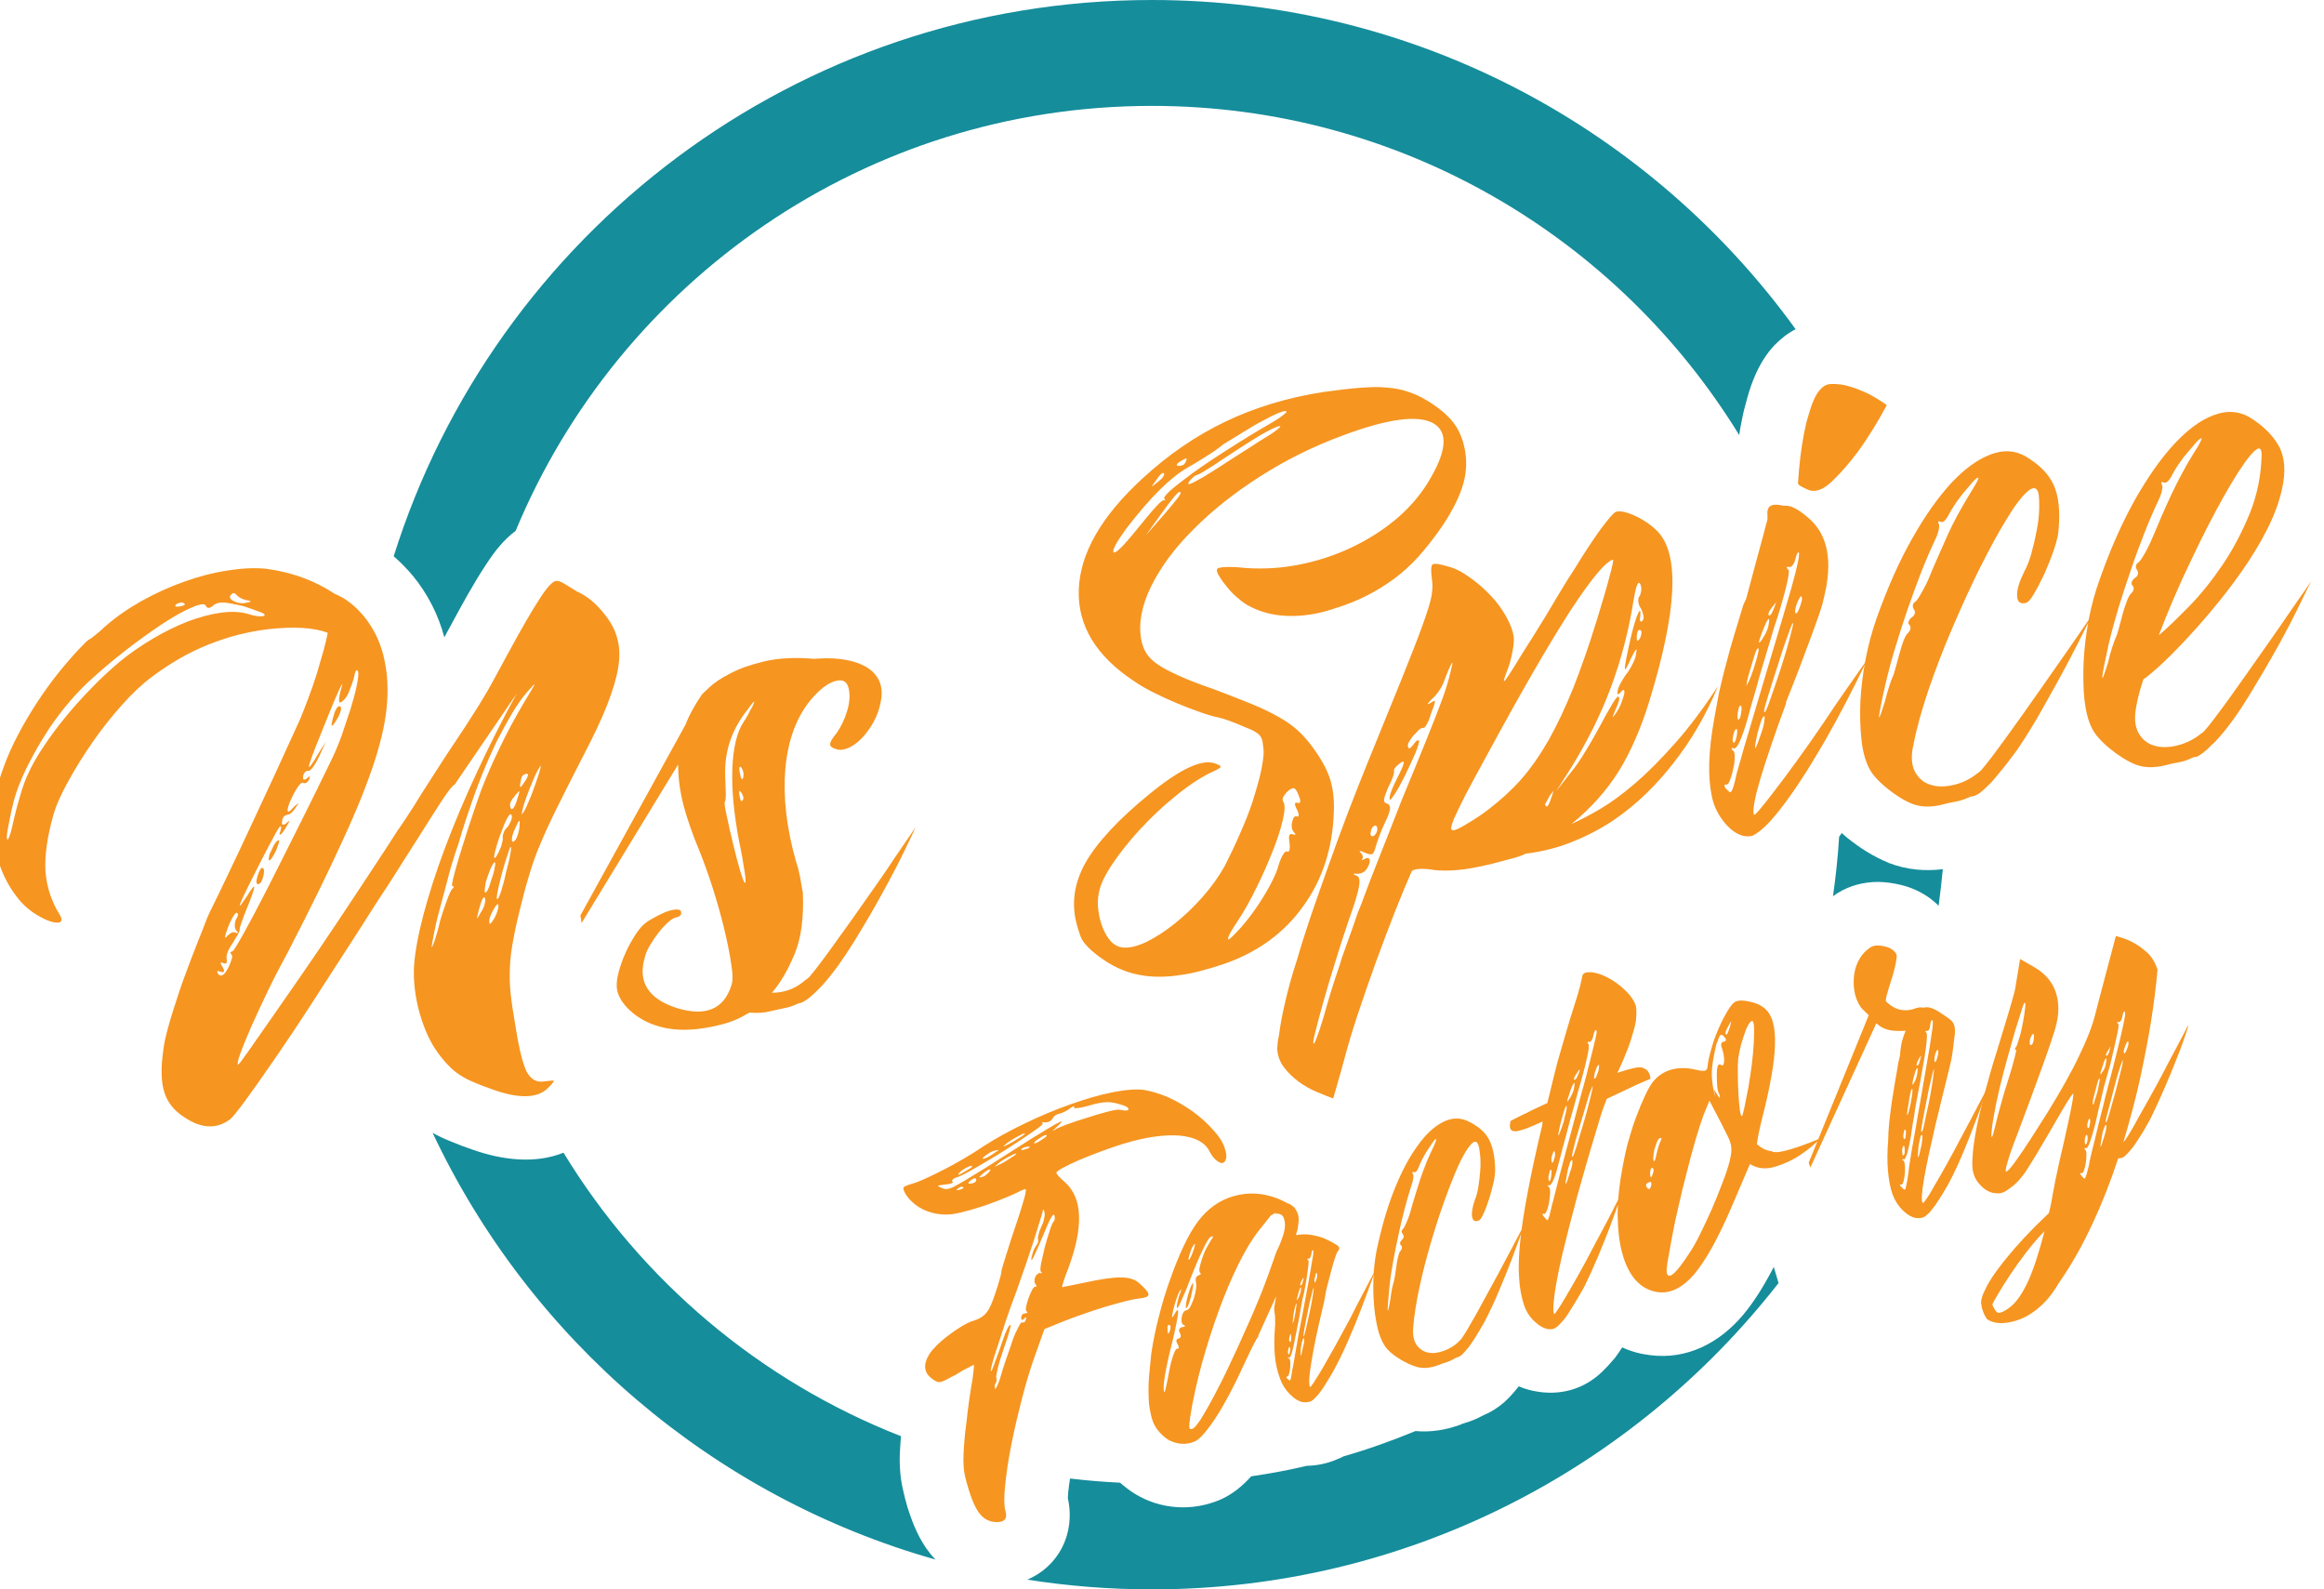
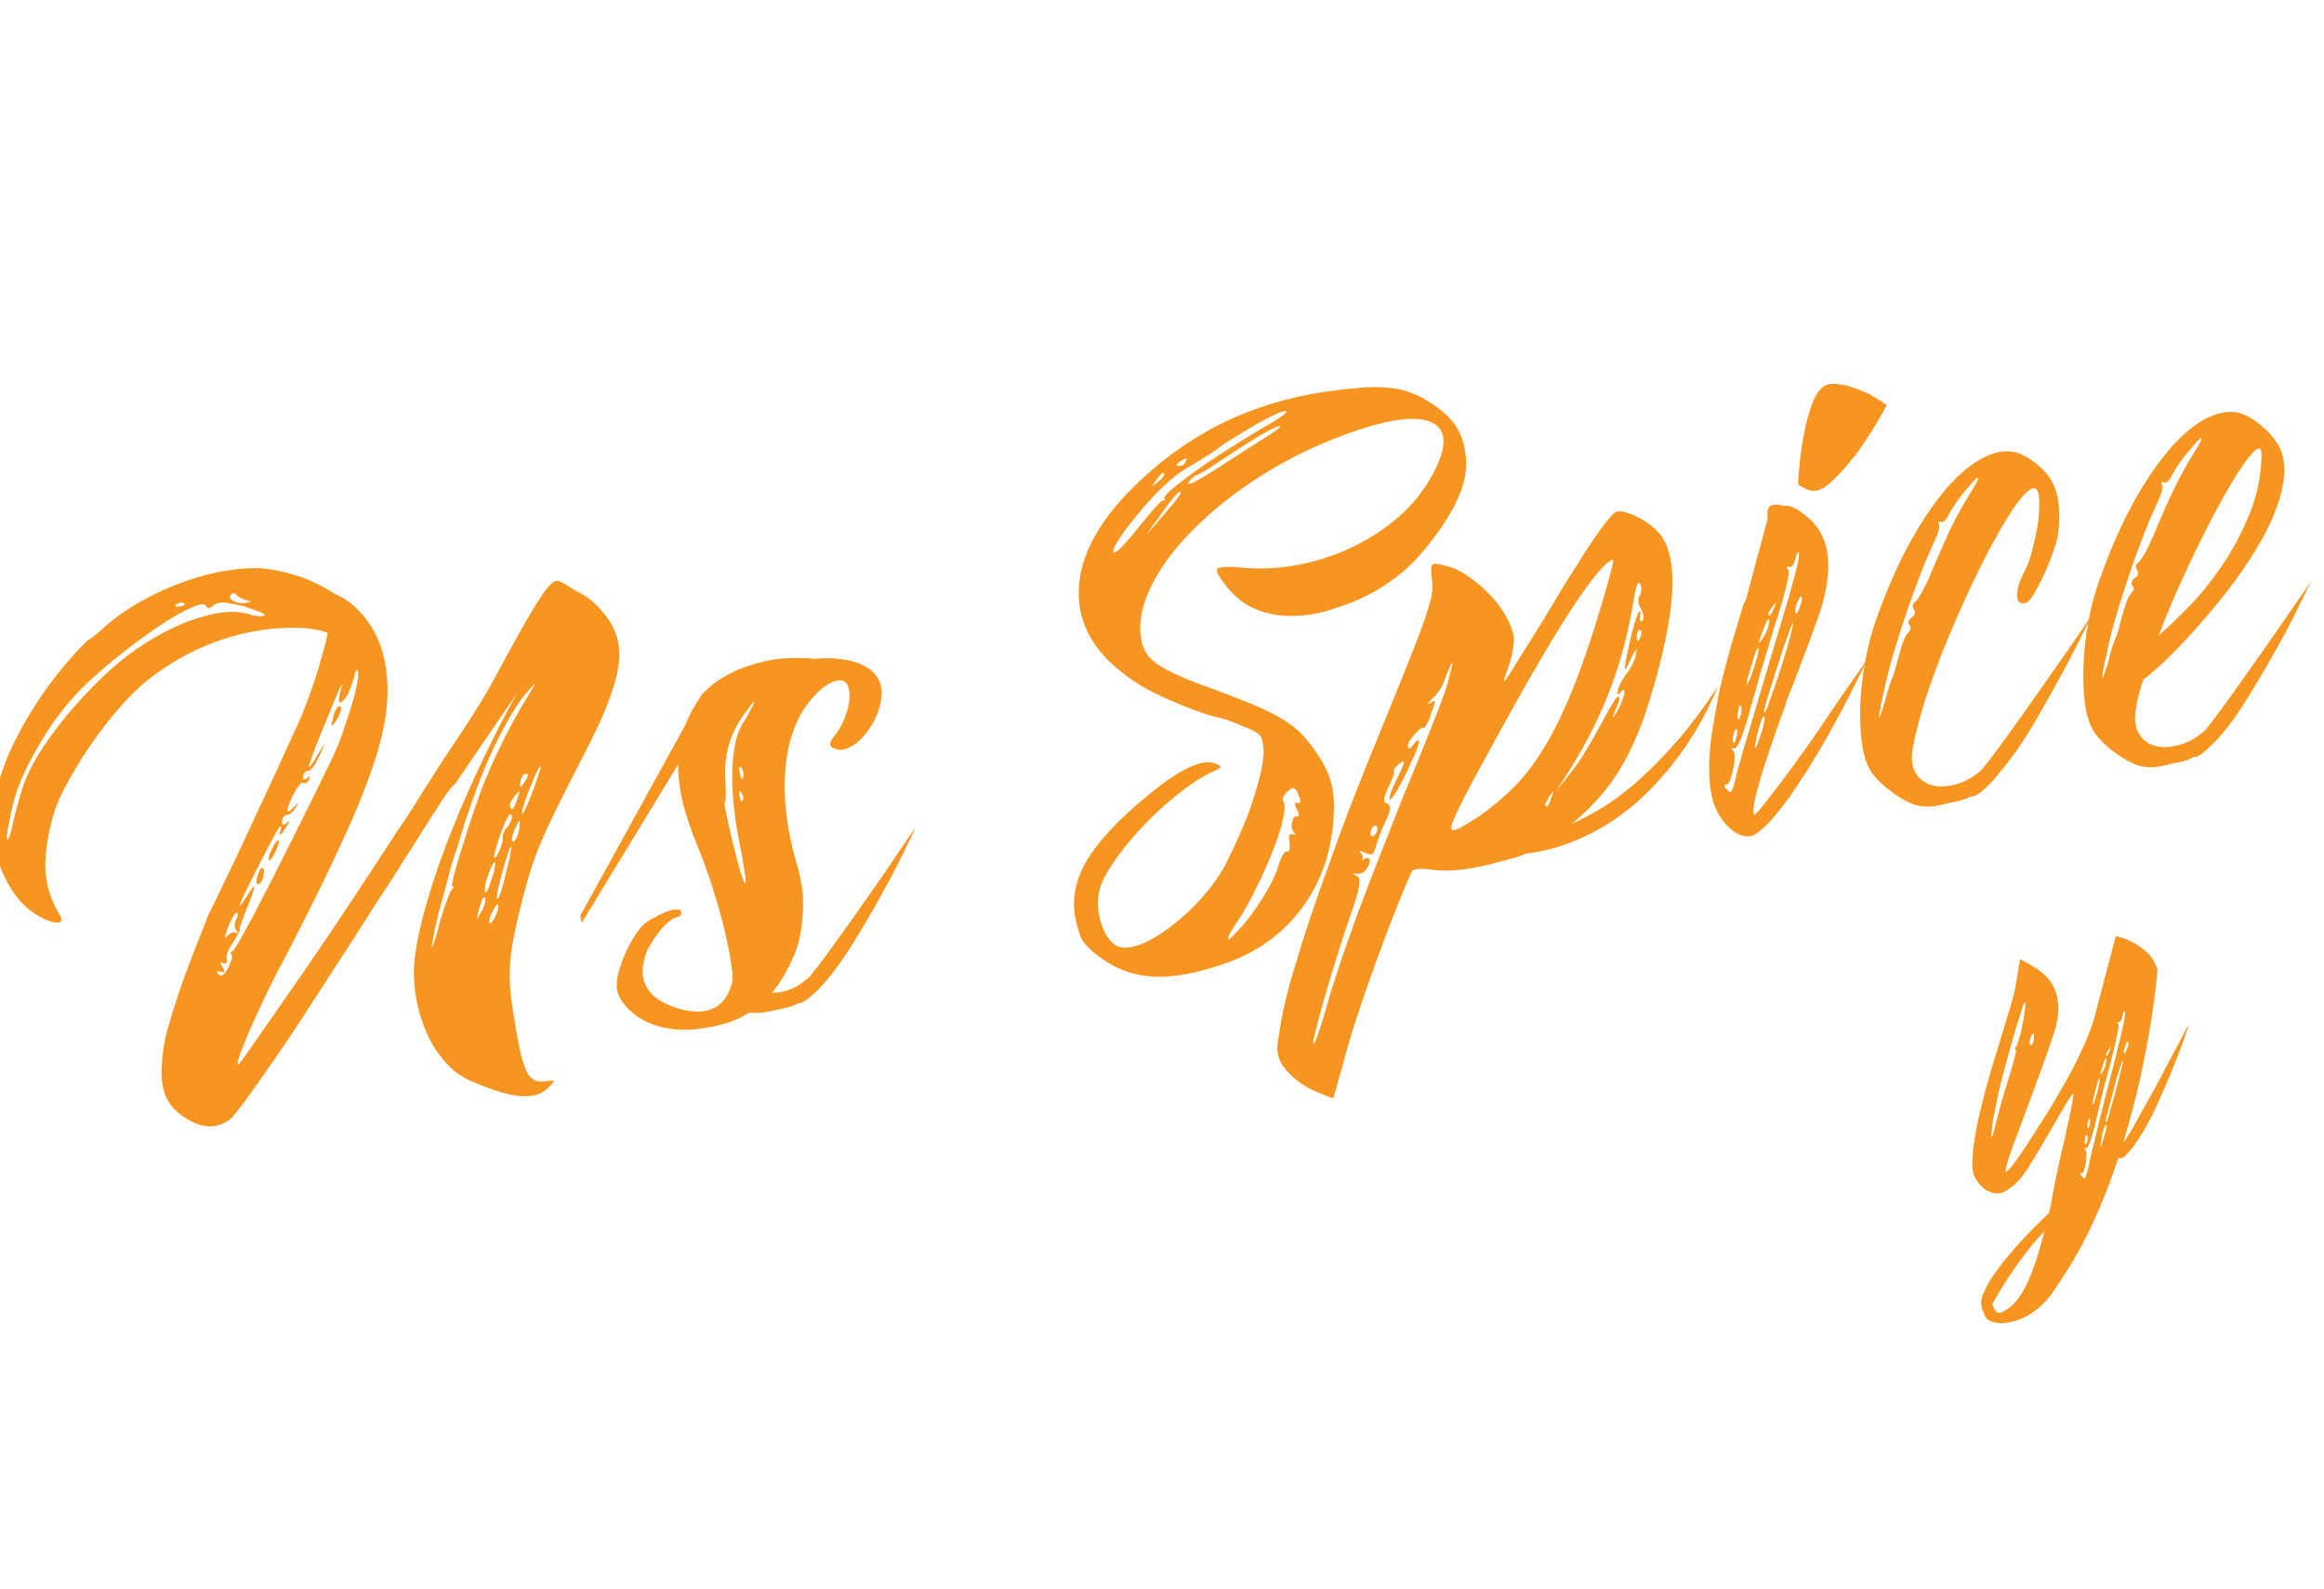
<svg xmlns="http://www.w3.org/2000/svg" xml:space="preserve" width="117px" height="80px" version="1.1" style="shape-rendering:geometricPrecision; text-rendering:geometricPrecision; image-rendering:optimizeQuality; fill-rule:evenodd; clip-rule:evenodd" viewBox="0 0 117 80">
  <defs>
    <style type="text/css">
   
    .fil0 {fill:none}
    .fil1 {fill:#158D9B}
    .fil2 {fill:#F69520;fill-rule:nonzero}
   
  </style>
  </defs>
  <g id="Layer_x0020_1">
-     <polygon class="fil0" points="-0.5,0 116.5,0 116.5,80 -0.5,80 " />
    <g id="_2991615532848">
-       <path class="fil1" d="M57.99 0c13.34,0 25.15,6.53 32.41,16.57 -0.39,0.2 -0.75,0.48 -1.07,0.81 -0.4,0.43 -0.71,0.93 -0.95,1.47 -0.17,0.39 -0.31,0.79 -0.42,1.2 -0.11,0.38 -0.21,0.77 -0.28,1.16 -0.05,0.23 -0.09,0.46 -0.12,0.69 -6.1,-9.94 -17.06,-16.57 -29.57,-16.57 -14.45,0 -26.82,8.84 -32.03,21.39 -0.59,0.44 -1.06,1.03 -1.48,1.68 -0.65,0.98 -1.23,2.05 -1.79,3.09 -0.11,0.19 -0.21,0.39 -0.32,0.59 -0.3,-1.13 -0.83,-2.17 -1.57,-3.08 -0.3,-0.36 -0.63,-0.7 -0.98,-1 5.1,-16.23 20.26,-28 38.17,-28zm39.82 43.75c-0.06,0.61 -0.13,1.23 -0.21,1.84 -0.12,-0.12 -0.25,-0.23 -0.39,-0.34 -0.45,-0.34 -0.97,-0.58 -1.52,-0.71 -0.37,-0.09 -0.74,-0.14 -1.12,-0.15 -0.73,0 -1.45,0.18 -2.07,0.57 -0.08,0.05 -0.15,0.1 -0.22,0.15 0.14,-0.99 0.25,-1.99 0.31,-3l0.02 -0.02c0.03,-0.05 0.07,-0.1 0.11,-0.16 0.08,0.07 0.16,0.14 0.24,0.21 0.64,0.52 1.34,0.97 2.1,1.28l0.03 0.02 0.04 0.01c0.86,0.33 1.78,0.41 2.68,0.3zm-8.27 20.83c-7.32,9.38 -18.73,15.42 -31.55,15.42 -2.14,0 -4.23,-0.17 -6.27,-0.49 1.54,-0.65 2.44,-2.28 2.04,-4.1 0,-0.11 0.02,-0.22 0.02,-0.32 0.03,-0.22 0.05,-0.45 0.09,-0.67 0.83,0.1 1.67,0.17 2.52,0.21 0.23,0.2 0.47,0.39 0.73,0.55 0.65,0.4 1.37,0.63 2.13,0.68 0.74,0.05 1.47,-0.08 2.15,-0.36 0.63,-0.27 1.14,-0.69 1.59,-1.19 0.94,-0.14 1.88,-0.31 2.8,-0.53 0.51,-0.01 1.01,-0.11 1.48,-0.31l0.31 -0.13 0.04 -0.03c1.25,-0.36 2.46,-0.79 3.64,-1.28 0.76,0.07 1.53,-0.05 2.26,-0.32l0.03 -0.01 0.03 -0.02c0.06,-0.02 0.12,-0.04 0.18,-0.06 0.31,-0.09 0.6,-0.21 0.89,-0.37 0.39,-0.16 0.76,-0.39 1.08,-0.67 0.25,-0.23 0.48,-0.48 0.69,-0.75 0.01,-0.02 0.03,-0.03 0.04,-0.05 0.33,0.14 0.67,0.23 1.03,0.28 0.92,0.13 1.85,-0.05 2.63,-0.58 0.41,-0.27 0.75,-0.63 1.07,-1l0.06 -0.07 0.06 -0.07c0.12,-0.16 0.24,-0.34 0.36,-0.52 0.43,0.2 0.9,0.33 1.4,0.39 1.86,0.24 3.49,-0.61 4.68,-2.02 0.59,-0.7 1.1,-1.55 1.55,-2.42l0.24 0.81zm-42.44 13.92c-11.22,-3.17 -20.43,-11.1 -25.32,-21.48 0.28,0.16 0.56,0.29 0.86,0.41 0.38,0.16 0.77,0.31 1.16,0.44 1.51,0.53 3.15,0.72 4.57,0.15 3.92,6.44 9.89,11.49 16.99,14.27 -0.02,0.24 -0.04,0.49 -0.05,0.73 -0.02,0.3 -0.02,0.61 0,0.91 0.02,0.36 0.07,0.71 0.15,1.05 0.06,0.29 0.14,0.58 0.22,0.86 0.26,0.84 0.6,1.68 1.16,2.37 0.08,0.1 0.17,0.2 0.26,0.29z" />
      <g>
        <path class="fil2" d="M17.03 36.09c-0.17,0.3 -0.28,0.44 -0.32,0.44 -0.04,0 -0.01,-0.18 0.09,-0.52 0.04,-0.15 0.09,-0.27 0.15,-0.36 0.07,-0.1 0.12,-0.13 0.17,-0.09 0.09,0.04 0.06,0.22 -0.09,0.53zm-3.41 7.18c-0.1,0.1 -0.12,0.01 -0.05,-0.27 0.06,-0.13 0.12,-0.26 0.18,-0.38 0.06,-0.13 0.12,-0.21 0.17,-0.26 0.16,-0.15 0.17,-0.06 0.05,0.26 -0.04,0.13 -0.1,0.26 -0.17,0.38 -0.07,0.13 -0.13,0.22 -0.18,0.27zm-0.61 1.23c-0.12,0.02 -0.13,-0.12 -0.04,-0.42 0.04,-0.13 0.08,-0.23 0.13,-0.31 0.04,-0.08 0.09,-0.1 0.14,-0.07 0.07,0.05 0.07,0.19 0.01,0.43 -0.06,0.23 -0.14,0.36 -0.24,0.37zm13.25 0.94c-0.18,0.7 -0.32,1.31 -0.41,1.81 -0.1,0.51 -0.16,0.98 -0.18,1.43 -0.02,0.44 -0.01,0.89 0.04,1.35 0.05,0.46 0.13,0.99 0.24,1.61 0.18,1.15 0.37,1.92 0.57,2.31 0.21,0.39 0.5,0.55 0.9,0.48 0.28,-0.04 0.43,-0.05 0.45,-0.03 0.03,0.03 -0.05,0.13 -0.22,0.3 -0.51,0.58 -1.44,0.63 -2.79,0.16 -0.39,-0.14 -0.72,-0.26 -0.99,-0.38 -0.28,-0.11 -0.52,-0.24 -0.73,-0.38 -0.2,-0.13 -0.4,-0.29 -0.57,-0.48 -0.18,-0.18 -0.36,-0.4 -0.54,-0.65 -0.38,-0.52 -0.68,-1.19 -0.91,-1.99 -0.22,-0.81 -0.31,-1.57 -0.28,-2.29 0.04,-0.7 0.2,-1.58 0.47,-2.62 0.28,-1.05 0.64,-2.19 1.1,-3.41 0.46,-1.22 1,-2.5 1.62,-3.83 0.62,-1.33 1.28,-2.64 1.99,-3.93l-3.13 4.59c-0.1,0.04 -0.29,0.28 -0.58,0.71 -0.29,0.44 -0.73,1.13 -1.32,2.07 -0.22,0.35 -0.43,0.67 -0.62,0.97 -0.19,0.3 -0.36,0.57 -0.51,0.81 -0.16,0.24 -0.27,0.43 -0.36,0.56 -0.09,0.14 -0.14,0.22 -0.16,0.24 -0.03,0.05 -0.16,0.25 -0.4,0.61 -0.23,0.36 -0.5,0.79 -0.82,1.29 -0.8,1.24 -1.57,2.43 -2.3,3.56 -0.72,1.12 -1.39,2.12 -1.99,2.99 -0.6,0.87 -1.1,1.58 -1.49,2.11 -0.4,0.54 -0.65,0.85 -0.76,0.93 -0.68,0.51 -1.45,0.47 -2.31,-0.11 -0.5,-0.32 -0.84,-0.74 -1,-1.26 -0.16,-0.52 -0.18,-1.22 -0.05,-2.1 0.03,-0.29 0.11,-0.67 0.24,-1.14 0.13,-0.48 0.29,-0.99 0.48,-1.56 0.18,-0.56 0.39,-1.14 0.62,-1.74 0.23,-0.6 0.46,-1.19 0.69,-1.76 0.11,-0.3 0.22,-0.58 0.35,-0.84 0.13,-0.26 0.25,-0.51 0.37,-0.75 0.14,-0.29 0.35,-0.74 0.64,-1.34 0.29,-0.6 0.62,-1.3 0.99,-2.1 0.37,-0.8 0.77,-1.66 1.21,-2.6 0.43,-0.93 0.86,-1.87 1.29,-2.82 0.13,-0.31 0.27,-0.67 0.42,-1.07 0.15,-0.4 0.3,-0.82 0.43,-1.24 0.12,-0.42 0.24,-0.81 0.34,-1.17 0.1,-0.37 0.17,-0.66 0.21,-0.89 -0.72,-0.27 -1.72,-0.32 -3,-0.18 -1,0.12 -2,0.37 -3,0.77 -1,0.4 -1.95,0.95 -2.87,1.64 -0.47,0.35 -0.96,0.81 -1.47,1.38 -0.51,0.57 -1,1.18 -1.46,1.84 -0.47,0.67 -0.88,1.33 -1.24,1.98 -0.37,0.66 -0.63,1.24 -0.78,1.76 -0.31,1.11 -0.44,2.06 -0.39,2.83 0.06,0.78 0.3,1.5 0.72,2.18 0.15,0.26 0.11,0.39 -0.13,0.39 -0.23,0 -0.55,-0.11 -0.96,-0.35 -0.43,-0.25 -0.81,-0.58 -1.12,-1.01 -0.32,-0.42 -0.58,-0.9 -0.78,-1.44 -0.19,-0.53 -0.32,-1.11 -0.36,-1.72 -0.05,-0.61 -0.01,-1.22 0.1,-1.83 0.09,-0.45 0.22,-0.94 0.42,-1.47 0.19,-0.53 0.43,-1.07 0.72,-1.62 0.29,-0.56 0.61,-1.09 0.95,-1.62 0.35,-0.53 0.71,-1.04 1.09,-1.51 0.39,-0.48 0.73,-0.87 1.03,-1.19 0.3,-0.32 0.47,-0.48 0.51,-0.49 0.04,-0.01 0.14,-0.08 0.3,-0.21 0.16,-0.13 0.34,-0.28 0.53,-0.46 0.51,-0.45 1.11,-0.87 1.8,-1.26 0.68,-0.38 1.4,-0.71 2.13,-0.97 0.74,-0.27 1.47,-0.46 2.2,-0.57 0.72,-0.12 1.38,-0.15 1.98,-0.09 1.3,0.18 2.44,0.6 3.43,1.26 0.53,0.21 1.02,0.59 1.48,1.14 0.45,0.56 0.77,1.19 0.96,1.91 0.19,0.74 0.26,1.54 0.2,2.38 -0.05,0.85 -0.26,1.84 -0.63,2.99 -0.37,1.14 -0.91,2.49 -1.63,4.04 -0.71,1.56 -1.62,3.41 -2.73,5.56 -0.37,0.68 -0.72,1.35 -1.04,2.02 -0.32,0.66 -0.59,1.26 -0.83,1.79 -0.23,0.53 -0.41,0.97 -0.53,1.3 -0.12,0.34 -0.16,0.53 -0.12,0.56 0.03,0.02 0.18,-0.18 0.47,-0.59 0.28,-0.4 0.66,-0.94 1.12,-1.6 0.46,-0.66 0.99,-1.42 1.57,-2.26 0.59,-0.85 1.17,-1.71 1.76,-2.59 0.59,-0.88 1.15,-1.73 1.69,-2.55 0.54,-0.82 1.01,-1.53 1.41,-2.16 0.16,-0.23 0.35,-0.5 0.56,-0.83 0.21,-0.32 0.42,-0.65 0.63,-1 0.22,-0.34 0.44,-0.68 0.66,-1.03 0.22,-0.34 0.42,-0.65 0.6,-0.93 0.34,-0.51 0.65,-0.98 0.93,-1.4 0.28,-0.43 0.54,-0.84 0.79,-1.24 0.25,-0.4 0.48,-0.8 0.69,-1.19 0.22,-0.4 0.43,-0.8 0.65,-1.2 0.72,-1.33 1.27,-2.28 1.65,-2.86 0.37,-0.58 0.65,-0.88 0.83,-0.91 0.1,-0.02 0.26,0.04 0.47,0.17 0.22,0.14 0.42,0.26 0.6,0.37 0.14,0.06 0.23,0.11 0.27,0.14 0.41,0.23 0.8,0.59 1.17,1.08 0.29,0.37 0.49,0.77 0.59,1.19 0.11,0.42 0.12,0.9 0.03,1.43 -0.09,0.54 -0.28,1.16 -0.56,1.88 -0.28,0.71 -0.67,1.54 -1.18,2.51 -0.53,1.03 -0.96,1.89 -1.3,2.57 -0.34,0.68 -0.62,1.29 -0.84,1.81 -0.23,0.53 -0.41,1.03 -0.55,1.49 -0.14,0.46 -0.29,0.98 -0.43,1.56zm-14.65 -15.48c-0.08,0.11 -0.02,0.22 0.19,0.31 0.21,0.1 0.43,0.12 0.64,0.06 0.24,-0.04 0.23,-0.08 -0.02,-0.12 -0.21,-0.04 -0.38,-0.13 -0.5,-0.25 -0.11,-0.14 -0.21,-0.14 -0.31,0zm-2.73 0.45c-0.11,0.1 -0.06,0.14 0.14,0.12 0.26,-0.04 0.34,-0.1 0.25,-0.16 -0.1,-0.07 -0.23,-0.05 -0.39,0.04zm4.44 0.56c0.03,-0.05 -0.06,-0.11 -0.27,-0.18 -0.2,-0.08 -0.47,-0.17 -0.79,-0.28 -0.43,-0.1 -0.75,-0.16 -0.97,-0.18 -0.21,-0.01 -0.38,0.02 -0.51,0.11 -0.21,0.2 -0.35,0.21 -0.42,0.04 -0.06,-0.11 -0.3,-0.08 -0.71,0.1 -0.4,0.17 -0.89,0.44 -1.47,0.82 -0.57,0.38 -1.19,0.82 -1.86,1.34 -0.66,0.51 -1.29,1.05 -1.89,1.6 -0.4,0.38 -0.79,0.8 -1.18,1.28 -0.38,0.47 -0.74,0.97 -1.06,1.5 -0.33,0.53 -0.62,1.06 -0.88,1.59 -0.26,0.54 -0.46,1.05 -0.6,1.54 -0.11,0.43 -0.2,0.84 -0.27,1.23 -0.08,0.39 -0.11,0.63 -0.09,0.73 0.02,0.1 0.06,0.06 0.13,-0.13 0.07,-0.18 0.14,-0.47 0.22,-0.85 0.08,-0.36 0.19,-0.77 0.33,-1.23 0.14,-0.47 0.27,-0.82 0.39,-1.06 0.18,-0.4 0.43,-0.85 0.76,-1.34 0.33,-0.5 0.7,-1 1.11,-1.5 0.41,-0.5 0.85,-0.99 1.32,-1.47 0.46,-0.48 0.93,-0.91 1.39,-1.3 0.53,-0.44 1.1,-0.83 1.69,-1.18 0.59,-0.35 1.18,-0.64 1.77,-0.87 0.59,-0.22 1.15,-0.37 1.66,-0.44 0.52,-0.07 0.97,-0.05 1.36,0.06 0.21,0.07 0.4,0.11 0.55,0.12 0.16,0.01 0.25,0 0.29,-0.05zm-1.85 15.73c-0.18,0.48 -0.18,0.61 -0.02,0.4 0.18,-0.17 0.32,-0.22 0.44,-0.14 0.1,0.03 0.11,-0.01 0.01,-0.12 -0.06,-0.07 -0.08,-0.16 -0.08,-0.26 0,-0.1 0.02,-0.21 0.07,-0.32 0.06,-0.09 0.09,-0.17 0.09,-0.23 0,-0.06 -0.03,-0.09 -0.09,-0.08 -0.04,0.01 -0.1,0.09 -0.19,0.24 -0.08,0.14 -0.16,0.32 -0.23,0.51zm-0.47 2.35c0.15,0.13 0.31,0.02 0.49,-0.34 0.08,-0.15 0.13,-0.29 0.17,-0.42 0.04,-0.13 0.04,-0.21 -0.01,-0.25 -0.08,-0.08 -0.06,-0.14 0.06,-0.16 0.04,-0.01 0.23,-0.31 0.57,-0.92 0.34,-0.61 0.75,-1.39 1.23,-2.33 0.47,-0.94 1,-1.97 1.56,-3.1 0.57,-1.13 1.1,-2.22 1.61,-3.27 0.18,-0.36 0.35,-0.77 0.52,-1.23 0.16,-0.47 0.31,-0.92 0.45,-1.35 0.13,-0.43 0.24,-0.82 0.31,-1.17 0.07,-0.35 0.1,-0.59 0.07,-0.7 -0.07,-0.18 -0.15,-0.05 -0.23,0.37 -0.05,0.18 -0.12,0.36 -0.2,0.56 -0.07,0.19 -0.15,0.34 -0.24,0.44 -0.31,0.34 -0.37,0.19 -0.2,-0.45 0.06,-0.22 0.09,-0.33 0.08,-0.32 -0.01,0 -0.06,0.09 -0.15,0.27 -0.18,0.39 -0.35,0.81 -0.53,1.25 -0.18,0.44 -0.34,0.85 -0.5,1.24 -0.16,0.38 -0.28,0.71 -0.38,0.98 -0.09,0.27 -0.14,0.41 -0.13,0.44 0,0.04 0.05,0 0.13,-0.11 0.08,-0.1 0.18,-0.26 0.29,-0.46l0.43 -0.68 -0.33 0.73c-0.09,0.19 -0.18,0.36 -0.28,0.5 -0.1,0.14 -0.18,0.22 -0.24,0.23 -0.14,-0.02 -0.24,0.07 -0.29,0.26 -0.02,0.19 0.03,0.23 0.18,0.13 0.15,-0.15 0.2,-0.14 0.13,0.03 -0.09,0.18 -0.2,0.24 -0.31,0.18 -0.04,-0.03 -0.12,0.02 -0.22,0.15 -0.1,0.13 -0.19,0.28 -0.28,0.46 -0.2,0.4 -0.29,0.66 -0.28,0.78 0.01,0.12 0.12,0.06 0.32,-0.18 0.14,-0.13 0.22,-0.19 0.23,-0.19 0.01,0 -0.04,0.07 -0.13,0.21 -0.13,0.22 -0.27,0.35 -0.43,0.38 -0.17,0.03 -0.26,0.15 -0.27,0.35 -0.03,0.17 0.04,0.2 0.2,0.09 0.1,-0.1 0.16,-0.14 0.16,-0.12 0.01,0.02 -0.04,0.11 -0.13,0.26 -0.13,0.23 -0.23,0.36 -0.3,0.41 -0.07,0.04 -0.08,-0.02 0,-0.2 0.03,-0.15 0.03,-0.22 -0.01,-0.21 -0.04,0 -0.16,0.19 -0.36,0.57 -0.2,0.37 -0.42,0.78 -0.65,1.24 -0.24,0.46 -0.45,0.9 -0.66,1.31 -0.2,0.41 -0.32,0.67 -0.36,0.78 -0.03,0.11 -0.01,0.12 0.05,0.04 0.06,-0.08 0.15,-0.22 0.28,-0.4 0.25,-0.41 0.38,-0.57 0.38,-0.47 -0.01,0.11 -0.13,0.48 -0.39,1.11 -0.1,0.24 -0.18,0.46 -0.25,0.66 -0.07,0.19 -0.1,0.31 -0.09,0.35 0.01,0.04 -0.03,0.12 -0.09,0.25 -0.08,0.12 -0.16,0.26 -0.25,0.42 -0.25,0.35 -0.35,0.62 -0.32,0.82 0.04,0.2 -0.02,0.27 -0.17,0.21 -0.16,-0.09 -0.17,-0.02 -0.02,0.22 0.11,0.21 0.07,0.27 -0.12,0.21 -0.18,-0.07 -0.21,-0.03 -0.1,0.14zm14.47 -5.12c0.1,-0.37 0.18,-0.68 0.22,-0.93 0.05,-0.25 0.05,-0.37 0.01,-0.37 -0.02,0.01 -0.07,0.14 -0.15,0.4 -0.09,0.26 -0.18,0.57 -0.28,0.93 -0.1,0.37 -0.17,0.67 -0.22,0.93 -0.05,0.25 -0.05,0.37 -0.01,0.37 0.04,-0.01 0.1,-0.14 0.19,-0.4 0.08,-0.26 0.17,-0.57 0.24,-0.93zm-0.73 0.34c0.07,-0.18 0.12,-0.35 0.15,-0.52 0.04,-0.17 0.05,-0.27 0.04,-0.31 -0.01,-0.06 -0.04,-0.05 -0.09,0.02 -0.05,0.07 -0.1,0.16 -0.15,0.28 -0.05,0.12 -0.1,0.26 -0.15,0.41 -0.06,0.16 -0.1,0.29 -0.11,0.42 -0.05,0.29 -0.04,0.41 0.04,0.34 0.08,-0.06 0.17,-0.28 0.27,-0.64zm0.82 -2.65c0.06,-0.09 0.12,-0.19 0.16,-0.29 0.04,-0.1 0.06,-0.18 0.05,-0.24 -0.02,-0.14 -0.09,-0.14 -0.18,0 -0.05,0.07 -0.12,0.21 -0.21,0.42 -0.08,0.21 -0.16,0.43 -0.25,0.66 -0.08,0.23 -0.14,0.44 -0.19,0.63 -0.05,0.19 -0.07,0.31 -0.06,0.35 0.01,0.05 0.04,0.05 0.09,-0.02 0.05,-0.07 0.1,-0.17 0.16,-0.29 0.06,-0.12 0.11,-0.25 0.14,-0.39 0.04,-0.14 0.05,-0.24 0.04,-0.3 -0.01,-0.06 0.01,-0.14 0.05,-0.25 0.04,-0.11 0.11,-0.2 0.2,-0.28zm0.59 0.05c0.02,-0.23 0.02,-0.35 0,-0.35 -0.03,-0.01 -0.09,0.1 -0.19,0.32 -0.12,0.25 -0.18,0.44 -0.19,0.6 0,0.15 0.06,0.17 0.18,0.04 0.03,-0.04 0.07,-0.13 0.11,-0.24 0.04,-0.12 0.07,-0.25 0.09,-0.37zm-0.47 -1.11c0.02,0.16 0.07,0.2 0.14,0.14 0.07,-0.06 0.15,-0.22 0.22,-0.48 0.08,-0.24 0.12,-0.37 0.1,-0.39 -0.01,-0.01 -0.08,0.06 -0.22,0.23 -0.18,0.21 -0.27,0.38 -0.24,0.5zm1.27 -1.08c0.12,-0.35 0.21,-0.61 0.25,-0.78 0.04,-0.17 0.03,-0.2 -0.03,-0.09 -0.08,0.12 -0.19,0.32 -0.31,0.61 -0.12,0.29 -0.24,0.57 -0.34,0.85 -0.1,0.29 -0.18,0.52 -0.22,0.72 -0.05,0.19 -0.04,0.24 0.02,0.14 0.05,-0.05 0.14,-0.21 0.26,-0.5 0.13,-0.29 0.25,-0.6 0.37,-0.95zm-0.73 -0.18c-0.05,0.21 -0.05,0.32 -0.01,0.31 0.02,0 0.05,-0.04 0.1,-0.11 0.05,-0.07 0.11,-0.15 0.17,-0.25 0.13,-0.22 0.13,-0.32 0.01,-0.3 -0.16,0.03 -0.25,0.14 -0.27,0.35zm-3.44 5.31c-0.04,0.01 -0.03,-0.11 0.03,-0.37 0.06,-0.25 0.15,-0.59 0.28,-1.02 0.13,-0.43 0.29,-0.94 0.48,-1.53 0.19,-0.58 0.4,-1.2 0.63,-1.85 0.27,-0.7 0.58,-1.43 0.95,-2.18 0.36,-0.76 0.78,-1.54 1.25,-2.33 0.32,-0.53 0.49,-0.82 0.51,-0.87 0.02,-0.06 -0.1,0.06 -0.35,0.35 -0.26,0.29 -0.51,0.65 -0.77,1.08 -0.26,0.44 -0.52,0.91 -0.78,1.42 -0.25,0.52 -0.5,1.08 -0.74,1.68 -0.24,0.6 -0.46,1.2 -0.66,1.81 -0.11,0.31 -0.23,0.67 -0.36,1.1 -0.12,0.43 -0.24,0.8 -0.35,1.1 -0.12,0.37 -0.25,0.81 -0.38,1.33 -0.14,0.51 -0.27,1.01 -0.4,1.49 -0.13,0.48 -0.22,0.9 -0.29,1.26 -0.07,0.35 -0.1,0.55 -0.1,0.59 0.01,0.04 0.06,-0.06 0.15,-0.31 0.08,-0.25 0.18,-0.58 0.27,-0.98 0.11,-0.39 0.23,-0.74 0.35,-1.06 0.11,-0.31 0.2,-0.5 0.25,-0.55 0.12,-0.12 0.13,-0.17 0.03,-0.16zm1.43 1.31c0.08,-0.11 0.14,-0.24 0.18,-0.37 0.03,-0.12 0.05,-0.22 0.04,-0.28 -0.05,-0.25 -0.16,-0.07 -0.33,0.55 -0.06,0.25 -0.09,0.39 -0.08,0.41 0,0.02 0.06,-0.08 0.19,-0.31zm0.69 0.28c0.06,-0.11 0.11,-0.24 0.15,-0.36 0.04,-0.13 0.05,-0.23 0.04,-0.29 -0.02,-0.1 -0.11,-0.01 -0.26,0.26 -0.16,0.28 -0.22,0.49 -0.19,0.65 0.01,0.1 0.1,0.01 0.26,-0.26zm21.2 -4.57c-0.06,0.14 -0.24,0.52 -0.55,1.16 -0.3,0.63 -0.68,1.35 -1.13,2.17 -0.44,0.81 -0.93,1.64 -1.45,2.48 -0.53,0.85 -1.03,1.55 -1.53,2.11 -0.07,0.07 -0.13,0.14 -0.19,0.2 -0.06,0.06 -0.12,0.12 -0.17,0.17 -0.28,0.27 -0.52,0.46 -0.73,0.55l-0.14 0.03c-0.27,0.13 -0.52,0.21 -0.75,0.25 -0.24,0.05 -0.47,0.1 -0.68,0.15 -0.31,0.08 -0.67,0.1 -1.06,0.07 -0.03,0.03 -0.06,0.04 -0.07,0.04 -0.01,0 -0.03,0.02 -0.07,0.04 -0.27,0.17 -0.6,0.32 -0.98,0.44 -0.37,0.11 -0.76,0.2 -1.17,0.26 -0.41,0.07 -0.81,0.09 -1.2,0.08 -0.38,-0.02 -0.73,-0.07 -1.03,-0.16 -0.62,-0.17 -1.14,-0.47 -1.56,-0.88 -0.42,-0.42 -0.62,-0.84 -0.59,-1.27 0,-0.19 0.05,-0.41 0.12,-0.68 0.08,-0.27 0.17,-0.54 0.29,-0.8 0.11,-0.27 0.25,-0.53 0.4,-0.78 0.14,-0.25 0.3,-0.46 0.45,-0.63 0.14,-0.14 0.31,-0.28 0.53,-0.39 0.21,-0.12 0.42,-0.23 0.63,-0.32 0.21,-0.08 0.39,-0.13 0.55,-0.14 0.17,-0.01 0.25,0.03 0.27,0.11 0.03,0.16 -0.06,0.25 -0.26,0.29 -0.1,0.02 -0.22,0.09 -0.38,0.23 -0.16,0.14 -0.32,0.31 -0.47,0.5 -0.15,0.19 -0.29,0.39 -0.42,0.61 -0.14,0.22 -0.23,0.42 -0.28,0.61 -0.4,1.28 0.14,2.15 1.63,2.62 1.41,0.42 2.32,0.05 2.7,-1.12 0.09,-0.22 0.09,-0.6 0,-1.13 -0.08,-0.54 -0.2,-1.13 -0.36,-1.79 -0.16,-0.65 -0.35,-1.33 -0.57,-2.02 -0.22,-0.69 -0.45,-1.32 -0.67,-1.87 -0.34,-0.81 -0.61,-1.58 -0.8,-2.29 -0.18,-0.71 -0.27,-1.39 -0.27,-2.05l-4.86 7.98 -0.06 -0.38 5.3 -9.62c0.18,-0.48 0.46,-0.98 0.83,-1.52 0,0 0.12,-0.11 0.36,-0.34 0.23,-0.22 0.58,-0.46 1.05,-0.7 0.46,-0.25 1.05,-0.45 1.76,-0.62 0.7,-0.16 1.52,-0.2 2.45,-0.12l0.64 -0.03c1,0.01 1.74,0.21 2.23,0.6 0.48,0.4 0.65,0.94 0.49,1.65 -0.07,0.33 -0.18,0.65 -0.35,0.96 -0.17,0.3 -0.36,0.57 -0.57,0.79 -0.2,0.22 -0.42,0.38 -0.64,0.49 -0.23,0.11 -0.44,0.15 -0.63,0.1 -0.23,-0.06 -0.35,-0.15 -0.35,-0.26 0,-0.11 0.11,-0.3 0.33,-0.56 0.23,-0.33 0.4,-0.69 0.52,-1.09 0.13,-0.4 0.16,-0.77 0.1,-1.1 -0.07,-0.4 -0.3,-0.54 -0.69,-0.43 -0.39,0.11 -0.81,0.44 -1.26,0.98 -0.7,0.86 -1.12,2 -1.25,3.42 -0.12,1.42 0.05,2.97 0.53,4.66 0.09,0.27 0.16,0.54 0.21,0.8 0.04,0.27 0.09,0.53 0.14,0.79 0.05,1.25 -0.08,2.29 -0.42,3.1 -0.34,0.81 -0.72,1.46 -1.14,1.94 0.59,0 1.12,-0.18 1.58,-0.55 0.06,-0.05 0.1,-0.09 0.15,-0.12 0.05,-0.03 0.1,-0.07 0.15,-0.12 0.25,-0.29 0.66,-0.82 1.21,-1.59 0.56,-0.77 1.23,-1.71 2.01,-2.83 0.41,-0.58 0.79,-1.13 1.13,-1.65 0.35,-0.52 0.69,-1.01 1.01,-1.48zm-8.73 -1.33c0.09,-0.08 0.07,-0.21 -0.04,-0.39 -0.06,-0.09 -0.09,-0.12 -0.11,-0.09 -0.01,0.03 -0.01,0.11 0.01,0.23 0.04,0.24 0.09,0.32 0.14,0.25zm0.04 -1.14c0.05,-0.19 0.02,-0.37 -0.09,-0.53 -0.05,-0.05 -0.08,-0.05 -0.09,0 -0.02,0.05 -0.01,0.15 0.02,0.29 0.02,0.14 0.05,0.23 0.08,0.27 0.02,0.05 0.05,0.04 0.08,-0.03zm-0.92 1.2c-0.03,0.07 0.01,0.32 0.11,0.76 0.09,0.45 0.2,0.92 0.32,1.41 0.12,0.5 0.24,0.96 0.36,1.36 0.13,0.41 0.2,0.59 0.24,0.54 0.03,-0.04 0.02,-0.27 -0.05,-0.66 -0.06,-0.4 -0.14,-0.87 -0.26,-1.42 -0.26,-1.38 -0.38,-2.6 -0.34,-3.66 0.04,-1.05 0.23,-1.84 0.56,-2.34 0.07,-0.1 0.14,-0.22 0.22,-0.36 0.07,-0.15 0.15,-0.29 0.23,-0.43 0.18,-0.37 0.09,-0.32 -0.25,0.17 -0.8,1 -1.17,2.11 -1.12,3.35 0.01,0.3 0.02,0.58 0.03,0.83 0,0.26 -0.01,0.41 -0.05,0.45z" />
-         <path class="fil2" d="M71.84 20.16c0.6,0.36 1.04,0.74 1.33,1.11 0.29,0.38 0.49,0.85 0.59,1.43 0.1,0.59 0.06,1.19 -0.14,1.81 -0.2,0.61 -0.55,1.29 -1.05,2.03 -0.39,0.56 -0.78,1.05 -1.16,1.48 -0.38,0.42 -0.79,0.79 -1.22,1.11 -0.44,0.32 -0.9,0.61 -1.4,0.86 -0.49,0.25 -1.05,0.47 -1.67,0.66 -0.81,0.27 -1.59,0.38 -2.34,0.35 -0.75,-0.03 -1.41,-0.22 -2.01,-0.56 -0.18,-0.11 -0.37,-0.26 -0.56,-0.43 -0.2,-0.18 -0.37,-0.37 -0.51,-0.56 -0.15,-0.18 -0.26,-0.35 -0.35,-0.5 -0.09,-0.15 -0.11,-0.26 -0.06,-0.33 0.04,-0.04 0.19,-0.07 0.46,-0.08 0.28,-0.01 0.6,0.01 0.97,0.05 0.89,0.06 1.79,0.01 2.69,-0.17 0.91,-0.18 1.77,-0.46 2.58,-0.84 0.81,-0.38 1.55,-0.84 2.21,-1.38 0.67,-0.55 1.22,-1.17 1.65,-1.85 0.98,-1.58 1.09,-2.59 0.32,-3.04 -0.77,-0.44 -2.3,-0.24 -4.57,0.61 -1.47,0.54 -2.86,1.23 -4.16,2.06 -1.3,0.83 -2.42,1.72 -3.35,2.66 -0.94,0.93 -1.65,1.89 -2.13,2.86 -0.48,0.97 -0.65,1.86 -0.51,2.67 0.05,0.28 0.14,0.52 0.27,0.72 0.13,0.2 0.32,0.39 0.59,0.57 0.26,0.18 0.62,0.36 1.06,0.56 0.44,0.2 1.01,0.42 1.71,0.66 0.74,0.28 1.38,0.53 1.92,0.75 0.54,0.22 0.99,0.44 1.36,0.65 0.38,0.21 0.69,0.43 0.95,0.66 0.25,0.23 0.48,0.48 0.7,0.77 0.45,0.6 0.76,1.14 0.93,1.64 0.17,0.5 0.24,1.08 0.21,1.74 -0.06,1.82 -0.58,3.41 -1.56,4.75 -0.97,1.35 -2.31,2.31 -4,2.89 -0.42,0.14 -0.8,0.25 -1.14,0.34 -0.34,0.09 -0.67,0.16 -0.98,0.2 -0.31,0.05 -0.61,0.08 -0.91,0.09 -0.31,0.01 -0.63,0 -0.96,-0.05 -0.38,-0.05 -0.74,-0.15 -1.07,-0.28 -0.34,-0.13 -0.69,-0.32 -1.04,-0.57 -0.21,-0.14 -0.38,-0.28 -0.53,-0.41 -0.14,-0.13 -0.26,-0.25 -0.35,-0.36 -0.1,-0.12 -0.17,-0.25 -0.23,-0.41 -0.05,-0.15 -0.11,-0.33 -0.17,-0.55 -0.28,-1.03 -0.14,-2.06 0.43,-3.09 0.58,-1.02 1.65,-2.19 3.24,-3.48 1.5,-1.23 2.58,-1.74 3.24,-1.55 0.24,0.08 0.35,0.14 0.33,0.2 -0.02,0.05 -0.22,0.16 -0.6,0.33 -0.54,0.28 -1.12,0.67 -1.73,1.18 -0.62,0.5 -1.19,1.05 -1.73,1.63 -0.54,0.59 -1,1.16 -1.38,1.73 -0.38,0.57 -0.61,1.04 -0.68,1.42 -0.07,0.32 -0.08,0.63 -0.03,0.95 0.04,0.32 0.12,0.61 0.23,0.88 0.11,0.26 0.24,0.48 0.4,0.66 0.17,0.17 0.35,0.27 0.56,0.3 0.34,0.04 0.74,-0.05 1.21,-0.27 0.47,-0.23 0.95,-0.54 1.44,-0.93 0.49,-0.39 0.96,-0.84 1.41,-1.35 0.45,-0.51 0.82,-1.03 1.12,-1.57 0.25,-0.5 0.51,-1.03 0.75,-1.59 0.25,-0.56 0.47,-1.11 0.65,-1.66 0.17,-0.54 0.31,-1.03 0.41,-1.47 0.09,-0.45 0.14,-0.79 0.14,-1.04 -0.02,-0.2 -0.04,-0.36 -0.06,-0.48 -0.02,-0.12 -0.06,-0.22 -0.13,-0.3 -0.06,-0.08 -0.16,-0.15 -0.28,-0.22 -0.13,-0.07 -0.3,-0.15 -0.52,-0.23 -0.26,-0.12 -0.52,-0.22 -0.77,-0.31 -0.25,-0.09 -0.43,-0.14 -0.53,-0.16 -0.23,-0.04 -0.53,-0.13 -0.9,-0.26 -0.37,-0.13 -0.76,-0.28 -1.17,-0.45 -0.41,-0.17 -0.8,-0.35 -1.18,-0.54 -0.38,-0.19 -0.69,-0.37 -0.95,-0.55 -1.94,-1.27 -2.88,-2.81 -2.82,-4.62 0.06,-1.82 1.12,-3.68 3.19,-5.59 1.31,-1.21 2.71,-2.17 4.2,-2.88 1.48,-0.71 3.13,-1.21 4.93,-1.49 0.72,-0.1 1.33,-0.17 1.84,-0.21 0.52,-0.04 0.97,-0.05 1.36,-0.01 0.4,0.03 0.75,0.1 1.06,0.21 0.32,0.1 0.64,0.25 0.95,0.44zm-7.01 19.67c-0.09,0.08 -0.16,0.17 -0.22,0.27 -0.05,0.1 -0.05,0.18 0,0.26 0.09,0.14 0.08,0.45 -0.03,0.92 -0.11,0.47 -0.28,1 -0.52,1.59 -0.23,0.59 -0.5,1.2 -0.82,1.84 -0.31,0.64 -0.63,1.2 -0.95,1.68 -0.26,0.39 -0.41,0.65 -0.45,0.78 -0.04,0.13 0,0.15 0.1,0.06 0.11,-0.09 0.28,-0.27 0.52,-0.53 0.24,-0.27 0.51,-0.61 0.8,-1.03 0.24,-0.35 0.47,-0.72 0.69,-1.13 0.21,-0.4 0.35,-0.72 0.41,-0.96 0.06,-0.21 0.14,-0.4 0.22,-0.54 0.09,-0.15 0.16,-0.21 0.2,-0.18 0.07,0.03 0.11,0.01 0.14,-0.08 0.02,-0.09 0.02,-0.21 0,-0.37 -0.06,-0.33 -0.02,-0.47 0.14,-0.42 0.08,0.03 0.13,0.03 0.15,0.02 0.02,-0.01 0,-0.05 -0.05,-0.1 -0.12,-0.12 -0.16,-0.3 -0.11,-0.53 0.05,-0.23 0.14,-0.33 0.24,-0.29 0.05,0.04 0.08,0.02 0.09,-0.06 0,-0.07 -0.02,-0.16 -0.08,-0.27 -0.15,-0.28 -0.14,-0.4 0.03,-0.35 0.06,0.03 0.11,0.02 0.13,-0.05 0.01,-0.06 -0.01,-0.17 -0.08,-0.32 -0.07,-0.21 -0.15,-0.33 -0.23,-0.36 -0.07,-0.03 -0.18,0.02 -0.32,0.15zm-5.3 -16.67c-0.16,0.09 -0.26,0.16 -0.28,0.23 -0.02,0.06 0.05,0.08 0.21,0.05 0.12,-0.02 0.21,-0.1 0.26,-0.26 0.03,-0.06 0.03,-0.1 0,-0.1 -0.03,-0.01 -0.09,0.02 -0.19,0.08zm-1.34 1.03c-0.13,0.18 -0.2,0.28 -0.2,0.29 0.01,0.01 0.1,-0.06 0.3,-0.22 0.13,-0.1 0.22,-0.19 0.27,-0.27 0.06,-0.09 0.07,-0.14 0.02,-0.18 -0.07,-0.03 -0.2,0.1 -0.39,0.38zm0.42 1.7c0.25,-0.29 0.46,-0.54 0.63,-0.76 0.17,-0.21 0.23,-0.33 0.18,-0.36 -0.05,-0.04 -0.15,0.05 -0.32,0.25 -0.17,0.2 -0.37,0.47 -0.6,0.79l-0.81 1.13 0.92 -1.05zm5.83 -4.39c0.05,-0.07 -0.02,-0.07 -0.2,0 -0.18,0.07 -0.42,0.2 -0.73,0.37 -0.3,0.18 -0.64,0.39 -1.01,0.63 -0.36,0.23 -0.71,0.46 -1.04,0.68 -0.29,0.2 -0.55,0.37 -0.79,0.51 -0.24,0.15 -0.39,0.22 -0.45,0.23 -0.04,0.01 -0.1,0.05 -0.18,0.13 -0.08,0.07 -0.15,0.15 -0.21,0.25 -0.05,0.11 0.09,0.08 0.39,-0.09 0.31,-0.16 0.7,-0.4 1.18,-0.71 0.47,-0.31 0.94,-0.61 1.4,-0.9 0.46,-0.3 0.76,-0.49 0.91,-0.58 0.14,-0.08 0.29,-0.18 0.45,-0.29 0.15,-0.11 0.24,-0.19 0.28,-0.23zm-0.46 -0.2c0.25,-0.14 0.46,-0.28 0.61,-0.4 0.15,-0.11 0.21,-0.18 0.17,-0.19 -0.05,-0.04 -0.18,-0.01 -0.4,0.08 -0.22,0.09 -0.48,0.22 -0.79,0.39 -0.31,0.16 -0.63,0.35 -0.98,0.57 -0.35,0.21 -0.68,0.42 -1,0.61 -0.26,0.22 -0.57,0.43 -0.91,0.64 -0.34,0.21 -0.61,0.38 -0.81,0.49 -0.9,0.49 -1.95,1.53 -3.18,3.13 -0.49,0.68 -0.7,1.07 -0.63,1.17 0.06,0.1 0.37,-0.17 0.91,-0.82 0.62,-0.76 1.03,-1.26 1.25,-1.49 0.21,-0.23 0.34,-0.33 0.39,-0.3 0.06,0.03 0.07,0.01 0.02,-0.06 -0.07,-0.05 0.03,-0.19 0.3,-0.44 0.28,-0.24 0.66,-0.53 1.14,-0.89 0.49,-0.35 1.07,-0.74 1.75,-1.17 0.68,-0.44 1.4,-0.88 2.16,-1.32zm15.14 20.17c0.41,-0.18 0.89,-0.43 1.44,-0.75 0.54,-0.32 1.13,-0.75 1.77,-1.3 0.64,-0.55 1.31,-1.23 2.01,-2.02 0.71,-0.8 1.42,-1.75 2.15,-2.86 -0.59,1.43 -1.34,2.73 -2.26,3.89 -0.38,0.49 -0.82,0.99 -1.32,1.48 -0.51,0.5 -1.06,0.95 -1.67,1.37 -0.61,0.41 -1.29,0.77 -2.03,1.07 -0.74,0.31 -1.54,0.51 -2.4,0.62 -0.2,0.1 -0.44,0.18 -0.72,0.25 -0.27,0.07 -0.61,0.16 -1.02,0.27 -0.66,0.16 -1.22,0.26 -1.67,0.3 -0.45,0.04 -0.86,0.04 -1.21,0 -0.29,-0.05 -0.55,-0.07 -0.76,-0.05 -0.21,0.02 -0.33,0.06 -0.36,0.12 -0.25,0.56 -0.53,1.24 -0.86,2.07 -0.32,0.82 -0.64,1.67 -0.97,2.57 -0.32,0.89 -0.62,1.76 -0.9,2.6 -0.28,0.84 -0.49,1.57 -0.65,2.17 -0.13,0.47 -0.24,0.89 -0.36,1.28 -0.11,0.39 -0.18,0.63 -0.21,0.74 -0.23,-0.08 -0.51,-0.19 -0.83,-0.33 -0.32,-0.13 -0.63,-0.31 -0.92,-0.52 -0.29,-0.22 -0.54,-0.46 -0.74,-0.73 -0.2,-0.27 -0.31,-0.57 -0.33,-0.92l0.03 -0.37c0.02,-0.09 0.04,-0.19 0.06,-0.32 0.06,-0.48 0.16,-1.03 0.31,-1.66 0.14,-0.62 0.34,-1.35 0.61,-2.17 0.16,-0.57 0.39,-1.29 0.67,-2.13 0.29,-0.85 0.6,-1.72 0.92,-2.62 0.32,-0.91 0.65,-1.8 0.98,-2.67 0.34,-0.87 0.63,-1.63 0.89,-2.26 0.75,-1.85 1.35,-3.33 1.81,-4.45 0.45,-1.12 0.8,-2.01 1.04,-2.68 0.24,-0.66 0.39,-1.15 0.45,-1.47 0.05,-0.31 0.06,-0.59 0.02,-0.82 -0.06,-0.44 -0.05,-0.69 0.03,-0.76 0.08,-0.06 0.34,-0.03 0.77,0.1 0.36,0.09 0.73,0.28 1.1,0.55 0.38,0.27 0.73,0.57 1.05,0.91 0.33,0.34 0.59,0.71 0.8,1.09 0.21,0.38 0.33,0.72 0.37,1.02 0.01,0.18 -0.01,0.43 -0.07,0.74 -0.06,0.32 -0.14,0.62 -0.25,0.9 -0.17,0.44 -0.22,0.62 -0.14,0.55 0.08,-0.08 0.35,-0.49 0.81,-1.25 0.14,-0.22 0.32,-0.52 0.55,-0.87 0.22,-0.36 0.45,-0.73 0.7,-1.13 0.24,-0.41 0.49,-0.82 0.74,-1.24 0.25,-0.42 0.5,-0.81 0.74,-1.18 0.46,-0.75 0.89,-1.41 1.29,-1.96 0.41,-0.55 0.66,-0.84 0.78,-0.88 0.21,-0.06 0.54,0.01 0.99,0.22 0.44,0.21 0.81,0.47 1.11,0.78 1.11,1.17 0.96,4.01 -0.42,8.51 -0.43,1.4 -0.95,2.59 -1.56,3.57 -0.61,0.97 -1.4,1.85 -2.36,2.63zm3.45 -9.35c0.09,-0.22 0.09,-0.36 0.02,-0.4 -0.11,-0.05 -0.17,0.06 -0.19,0.3 -0.01,0.27 0.04,0.3 0.17,0.1zm-13.48 9.53c-0.03,0.04 -0.06,0.1 -0.07,0.18 -0.02,0.07 -0.03,0.13 -0.02,0.17 0.01,0.06 0.04,0.09 0.09,0.09 0.05,0 0.1,-0.02 0.13,-0.07 0.1,-0.1 0.14,-0.23 0.11,-0.39 -0.06,-0.11 -0.14,-0.1 -0.24,0.02zm1.47 -1.36c0.53,-1.28 0.95,-2.3 1.25,-3.05 0.31,-0.76 0.54,-1.36 0.71,-1.81 0.17,-0.44 0.28,-0.78 0.34,-0.99 0.07,-0.22 0.12,-0.43 0.17,-0.64 0.09,-0.36 0.12,-0.51 0.06,-0.42 -0.06,0.08 -0.21,0.42 -0.44,1.04 -0.05,0.11 -0.12,0.24 -0.23,0.39 -0.1,0.15 -0.22,0.28 -0.34,0.38 -0.12,0.12 -0.18,0.2 -0.19,0.23 0,0.03 0.04,0.02 0.13,-0.04 0.15,-0.1 0.22,-0.13 0.22,-0.07 0,0.06 -0.06,0.26 -0.19,0.59 -0.06,0.21 -0.13,0.39 -0.21,0.54 -0.08,0.14 -0.14,0.21 -0.18,0.2 -0.06,-0.01 -0.14,0.02 -0.23,0.1 -0.08,0.08 -0.17,0.17 -0.27,0.28 -0.09,0.11 -0.16,0.21 -0.22,0.31 -0.05,0.1 -0.07,0.18 -0.06,0.24 0.03,0.16 0.12,0.12 0.29,-0.11 0.13,-0.19 0.22,-0.24 0.27,-0.17 0.01,0.08 -0.05,0.29 -0.19,0.63 -0.15,0.34 -0.31,0.69 -0.49,1.06 -0.18,0.37 -0.35,0.69 -0.52,0.95 -0.17,0.26 -0.26,0.37 -0.27,0.31 -0.03,-0.06 -0.01,-0.18 0.06,-0.38 0.07,-0.19 0.16,-0.4 0.28,-0.63 0.23,-0.45 0.35,-0.72 0.36,-0.83 0.02,-0.1 -0.08,-0.08 -0.27,0.08 -0.16,0.13 -0.24,0.25 -0.22,0.34 0.02,0.12 -0.08,0.41 -0.31,0.85 -0.11,0.27 -0.18,0.46 -0.19,0.57 -0.01,0.12 0.04,0.18 0.15,0.21 0.1,0.02 0.15,0.1 0.15,0.24 -0.01,0.15 -0.09,0.39 -0.26,0.72 -0.12,0.25 -0.22,0.5 -0.31,0.75 -0.09,0.25 -0.14,0.42 -0.17,0.53 -0.05,0.17 -0.1,0.27 -0.16,0.3 -0.05,0.03 -0.17,0.01 -0.34,-0.06 -0.27,-0.12 -0.35,-0.12 -0.25,-0.02 0.12,0.12 0.15,0.23 0.09,0.33 -0.07,0.07 -0.04,0.07 0.09,0.01 0.15,-0.09 0.24,-0.08 0.28,0.01 0.03,0.1 0,0.23 -0.11,0.42 -0.11,0.2 -0.28,0.3 -0.5,0.3 -0.25,-0.02 -0.26,0.01 -0.04,0.1 0.13,0.04 0.17,0.21 0.12,0.53 -0.05,0.31 -0.22,0.88 -0.52,1.71 -0.24,0.71 -0.48,1.44 -0.7,2.17 -0.23,0.73 -0.43,1.41 -0.6,2.02 -0.17,0.61 -0.3,1.1 -0.39,1.47 -0.1,0.38 -0.12,0.56 -0.06,0.55 0.04,-0.03 0.12,-0.23 0.25,-0.6 0.12,-0.37 0.26,-0.8 0.39,-1.29 0.14,-0.49 0.28,-0.95 0.42,-1.37 0.14,-0.42 0.23,-0.69 0.27,-0.8 0.02,-0.1 0.12,-0.4 0.3,-0.89 0.18,-0.49 0.37,-1.03 0.57,-1.62 0.12,-0.28 0.26,-0.65 0.42,-1.09 0.17,-0.45 0.35,-0.93 0.56,-1.45 0.2,-0.51 0.41,-1.04 0.62,-1.57 0.21,-0.54 0.42,-1.06 0.61,-1.56zm4.39 0.44c0.59,-0.45 1.14,-0.95 1.63,-1.5 0.49,-0.56 0.95,-1.22 1.38,-1.97 0.43,-0.76 0.84,-1.64 1.24,-2.62 0.39,-0.99 0.8,-2.15 1.21,-3.49 0.26,-0.84 0.47,-1.55 0.62,-2.13 0.16,-0.57 0.21,-0.86 0.17,-0.85 -0.38,0.11 -1.11,0.99 -2.18,2.63 -1.06,1.65 -2.42,4 -4.08,7.06 -0.5,0.91 -0.88,1.62 -1.16,2.15 -0.27,0.53 -0.46,0.93 -0.58,1.2 -0.11,0.28 -0.16,0.45 -0.14,0.52 0.03,0.06 0.09,0.08 0.21,0.04 0.15,-0.05 0.39,-0.18 0.71,-0.38 0.32,-0.19 0.65,-0.41 0.97,-0.66zm3.16 -0.61c0.07,-0.2 0.1,-0.3 0.1,-0.31 0,-0.01 -0.07,0.08 -0.2,0.26 -0.06,0.12 -0.11,0.21 -0.16,0.29 -0.05,0.08 -0.07,0.13 -0.06,0.15 0.07,0.19 0.18,0.06 0.32,-0.39zm0.23 -0.29l0.75 -0.96c0.22,-0.26 0.47,-0.62 0.75,-1.09 0.29,-0.47 0.53,-0.91 0.75,-1.31 0.21,-0.4 0.4,-0.74 0.57,-1.02 0.16,-0.27 0.27,-0.4 0.31,-0.39 0.05,0.03 0.06,0.11 0.03,0.23 -0.03,0.11 -0.09,0.25 -0.16,0.41 -0.1,0.24 -0.15,0.37 -0.15,0.39 0.01,0.02 0.07,-0.05 0.18,-0.22 0.08,-0.11 0.15,-0.25 0.22,-0.4 0.06,-0.16 0.11,-0.3 0.15,-0.43 0.04,-0.12 0.05,-0.22 0.03,-0.28 -0.02,-0.05 -0.06,-0.05 -0.13,0.03 -0.1,0.12 -0.17,0.17 -0.19,0.15 -0.02,-0.01 -0.03,-0.07 -0.01,-0.16 0.01,-0.1 0.06,-0.22 0.13,-0.36 0.08,-0.15 0.17,-0.29 0.26,-0.43 0.14,-0.17 0.26,-0.36 0.36,-0.57 0.11,-0.21 0.17,-0.39 0.18,-0.54 0.03,-0.16 0.03,-0.22 -0.01,-0.18 -0.05,0.05 -0.13,0.2 -0.25,0.44 -0.2,0.47 -0.31,0.63 -0.31,0.5 0,-0.13 0.09,-0.63 0.29,-1.5 0.15,-0.64 0.28,-1.06 0.38,-1.27 0.11,-0.22 0.14,-0.15 0.1,0.21 -0.02,0.1 -0.01,0.17 0.02,0.19 0.04,0.03 0.07,0.02 0.1,-0.03 0.05,-0.05 0.07,-0.13 0.05,-0.24 -0.02,-0.11 -0.06,-0.23 -0.12,-0.36 -0.08,-0.11 -0.13,-0.23 -0.14,-0.36 -0.01,-0.13 0.01,-0.22 0.06,-0.27 0.03,-0.04 0.06,-0.13 0.08,-0.24 0.02,-0.12 0.01,-0.23 -0.03,-0.35 -0.11,-0.24 -0.22,0.02 -0.35,0.8 -0.25,1.57 -0.64,3.04 -1.15,4.4 -0.51,1.37 -1.19,2.73 -2.03,4.08l-0.72 1.13zm13.81 -20.5c0.34,-0.02 0.69,0.03 1.03,0.14 0.35,0.11 0.65,0.24 0.92,0.37 0.32,0.17 0.61,0.35 0.89,0.55 -0.47,0.88 -0.95,1.64 -1.42,2.3 -0.42,0.56 -0.84,1.06 -1.29,1.49 -0.44,0.44 -0.83,0.6 -1.18,0.5 -0.1,-0.04 -0.2,-0.08 -0.29,-0.13 -0.2,-0.09 -0.3,-0.17 -0.29,-0.25 0.06,-0.93 0.16,-1.75 0.3,-2.47 0.06,-0.32 0.13,-0.62 0.22,-0.91 0.08,-0.29 0.17,-0.55 0.27,-0.78 0.1,-0.24 0.22,-0.42 0.36,-0.57 0.14,-0.15 0.3,-0.23 0.48,-0.24zm-3.85 21.68c0,0.04 0.1,-0.04 0.28,-0.25 0.17,-0.2 0.42,-0.51 0.73,-0.92 0.32,-0.41 0.69,-0.91 1.12,-1.5 0.42,-0.58 0.89,-1.24 1.39,-1.98 0.4,-0.61 0.79,-1.17 1.15,-1.69 0.37,-0.52 0.71,-1.02 1.04,-1.48 -0.7,1.47 -1.4,2.81 -2.1,4.04 -0.3,0.52 -0.61,1.03 -0.93,1.55 -0.33,0.52 -0.65,1 -0.97,1.44 -0.32,0.44 -0.63,0.83 -0.93,1.16 -0.3,0.32 -0.58,0.55 -0.84,0.68 -0.16,0.05 -0.33,0.05 -0.52,0 -0.32,-0.09 -0.63,-0.32 -0.93,-0.69 -0.3,-0.38 -0.5,-0.79 -0.6,-1.24 -0.11,-0.51 -0.16,-1.09 -0.14,-1.73 0.02,-0.65 0.1,-1.4 0.26,-2.27 0.06,-0.35 0.14,-0.77 0.23,-1.25 0.11,-0.47 0.22,-0.96 0.36,-1.46 0.13,-0.51 0.27,-1.01 0.42,-1.5 0.15,-0.49 0.28,-0.93 0.4,-1.32 0.02,-0.09 0.05,-0.17 0.09,-0.25 0.04,-0.08 0.07,-0.15 0.1,-0.21 0.18,-0.69 0.35,-1.31 0.5,-1.87 0.13,-0.49 0.26,-0.94 0.37,-1.36 0.11,-0.42 0.17,-0.67 0.2,-0.75 0.01,-0.09 0,-0.18 0,-0.28 -0.01,-0.1 0,-0.19 0.04,-0.28 0.03,-0.09 0.11,-0.15 0.23,-0.18 0.11,-0.03 0.3,-0.02 0.55,0.04 0.3,-0.05 0.7,0.14 1.21,0.58 1.02,0.84 1.29,2.22 0.79,4.14 -0.03,0.17 -0.11,0.43 -0.23,0.78 -0.12,0.35 -0.27,0.75 -0.44,1.22 -0.18,0.47 -0.37,0.98 -0.57,1.52 -0.21,0.55 -0.43,1.11 -0.66,1.68l0.03 -0.01c-0.58,1.57 -1.01,2.85 -1.31,3.84 -0.29,0.99 -0.4,1.59 -0.32,1.8zm0.41 -4.23c0.07,-0.21 0.11,-0.4 0.12,-0.54 0.02,-0.15 0.01,-0.21 -0.03,-0.18 -0.04,0.01 -0.09,0.1 -0.15,0.27 -0.06,0.18 -0.12,0.38 -0.18,0.62 -0.21,0.99 -0.13,0.94 0.24,-0.17zm1.56 -5.38c0,-0.1 -0.04,-0.02 -0.14,0.24 -0.1,0.26 -0.22,0.61 -0.37,1.04 -0.21,0.65 -0.38,1.18 -0.51,1.59 -0.13,0.41 -0.23,0.74 -0.3,0.97 -0.07,0.24 -0.12,0.4 -0.13,0.48 -0.02,0.09 -0.01,0.13 0.03,0.12 0.04,-0.01 0.13,-0.22 0.27,-0.63 0.15,-0.41 0.31,-0.9 0.5,-1.46 0.18,-0.57 0.34,-1.08 0.46,-1.54 0.12,-0.46 0.19,-0.73 0.19,-0.81zm0.32 -0.79c0.04,-0.11 0.08,-0.22 0.11,-0.34 0.03,-0.12 0.03,-0.19 0,-0.23 0,-0.04 -0.03,-0.03 -0.07,0.01 -0.04,0.05 -0.08,0.13 -0.13,0.24 -0.1,0.24 -0.14,0.42 -0.12,0.54 0.02,0.06 0.04,0.06 0.08,0.02 0.05,-0.05 0.09,-0.13 0.13,-0.24zm-1.33 -0.1c-0.14,0.17 -0.21,0.29 -0.23,0.38 -0.01,0.08 0.02,0.11 0.09,0.07 0.04,-0.01 0.11,-0.14 0.21,-0.4 0.07,-0.18 0.1,-0.27 0.1,-0.27 0,0 -0.05,0.08 -0.17,0.22zm-0.56 1.35c-0.19,0.5 -0.2,0.62 0,0.34 0.07,-0.1 0.13,-0.21 0.2,-0.34 0.07,-0.14 0.11,-0.26 0.13,-0.36 0.06,-0.3 0.05,-0.4 -0.02,-0.32 -0.07,0.08 -0.17,0.31 -0.31,0.68zm-0.59 1.85c-0.09,0.3 -0.15,0.52 -0.17,0.67 -0.03,0.15 -0.02,0.17 0.02,0.06 0.07,-0.1 0.14,-0.25 0.21,-0.45 0.08,-0.21 0.15,-0.42 0.21,-0.64 0.07,-0.21 0.11,-0.39 0.14,-0.53 0.03,-0.13 0.02,-0.2 -0.02,-0.19 -0.04,0.01 -0.09,0.11 -0.16,0.32 -0.06,0.2 -0.14,0.46 -0.23,0.76zm-0.59 2c-0.05,0.21 -0.06,0.36 -0.04,0.46 0,0.04 0.02,0.05 0.06,0.04 0.04,-0.02 0.07,-0.08 0.09,-0.19 0.05,-0.21 0.06,-0.36 0.04,-0.46 0,-0.04 -0.03,-0.05 -0.06,-0.04 -0.04,0.02 -0.07,0.08 -0.09,0.19zm-0.23 1.17c-0.02,0.08 -0.04,0.17 -0.06,0.27 -0.01,0.09 0,0.16 0.02,0.19 0.01,0.04 0.03,0.06 0.06,0.04 0.02,-0.02 0.05,-0.07 0.08,-0.15 0.06,-0.22 0.08,-0.38 0.06,-0.5 -0.03,-0.08 -0.09,-0.03 -0.16,0.15zm0.15 2.02c0.04,-0.13 0.1,-0.36 0.2,-0.69 0.09,-0.33 0.2,-0.73 0.34,-1.18 0.13,-0.45 0.28,-0.94 0.44,-1.48 0.16,-0.54 0.32,-1.09 0.49,-1.65 0.4,-1.33 0.71,-2.39 0.95,-3.19 0.24,-0.8 0.41,-1.41 0.52,-1.84 0.1,-0.42 0.17,-0.7 0.18,-0.84 0.02,-0.13 0.02,-0.21 -0.01,-0.23 -0.02,-0.01 -0.05,0.02 -0.09,0.1 -0.03,0.07 -0.06,0.17 -0.08,0.27 -0.03,0.11 -0.07,0.2 -0.14,0.29 -0.07,0.08 -0.12,0.1 -0.17,0.07 -0.14,-0.01 -0.16,0.04 -0.03,0.16 0.05,0.05 0,0.37 -0.14,0.94 -0.15,0.58 -0.34,1.24 -0.6,2 -0.11,0.39 -0.23,0.79 -0.36,1.21 -0.13,0.42 -0.25,0.84 -0.37,1.24 -0.11,0.41 -0.21,0.79 -0.32,1.13 -0.1,0.34 -0.18,0.63 -0.24,0.87 -0.14,0.49 -0.27,0.89 -0.4,1.19 -0.13,0.29 -0.24,0.43 -0.33,0.4 -0.06,-0.03 -0.1,-0.02 -0.1,0.01 -0.01,0.03 0.01,0.06 0.06,0.09 0.07,0.05 0.1,0.17 0.09,0.37 0,0.19 -0.03,0.39 -0.08,0.59 -0.04,0.21 -0.1,0.39 -0.16,0.55 -0.06,0.17 -0.13,0.23 -0.19,0.21 -0.1,-0.01 -0.11,0.06 -0.03,0.18 0.15,0.16 0.23,0.23 0.25,0.2 0.04,0 0.09,-0.1 0.15,-0.28 0.06,-0.19 0.11,-0.42 0.17,-0.69z" />
+         <path class="fil2" d="M71.84 20.16c0.6,0.36 1.04,0.74 1.33,1.11 0.29,0.38 0.49,0.85 0.59,1.43 0.1,0.59 0.06,1.19 -0.14,1.81 -0.2,0.61 -0.55,1.29 -1.05,2.03 -0.39,0.56 -0.78,1.05 -1.16,1.48 -0.38,0.42 -0.79,0.79 -1.22,1.11 -0.44,0.32 -0.9,0.61 -1.4,0.86 -0.49,0.25 -1.05,0.47 -1.67,0.66 -0.81,0.27 -1.59,0.38 -2.34,0.35 -0.75,-0.03 -1.41,-0.22 -2.01,-0.56 -0.18,-0.11 -0.37,-0.26 -0.56,-0.43 -0.2,-0.18 -0.37,-0.37 -0.51,-0.56 -0.15,-0.18 -0.26,-0.35 -0.35,-0.5 -0.09,-0.15 -0.11,-0.26 -0.06,-0.33 0.04,-0.04 0.19,-0.07 0.46,-0.08 0.28,-0.01 0.6,0.01 0.97,0.05 0.89,0.06 1.79,0.01 2.69,-0.17 0.91,-0.18 1.77,-0.46 2.58,-0.84 0.81,-0.38 1.55,-0.84 2.21,-1.38 0.67,-0.55 1.22,-1.17 1.65,-1.85 0.98,-1.58 1.09,-2.59 0.32,-3.04 -0.77,-0.44 -2.3,-0.24 -4.57,0.61 -1.47,0.54 -2.86,1.23 -4.16,2.06 -1.3,0.83 -2.42,1.72 -3.35,2.66 -0.94,0.93 -1.65,1.89 -2.13,2.86 -0.48,0.97 -0.65,1.86 -0.51,2.67 0.05,0.28 0.14,0.52 0.27,0.72 0.13,0.2 0.32,0.39 0.59,0.57 0.26,0.18 0.62,0.36 1.06,0.56 0.44,0.2 1.01,0.42 1.71,0.66 0.74,0.28 1.38,0.53 1.92,0.75 0.54,0.22 0.99,0.44 1.36,0.65 0.38,0.21 0.69,0.43 0.95,0.66 0.25,0.23 0.48,0.48 0.7,0.77 0.45,0.6 0.76,1.14 0.93,1.64 0.17,0.5 0.24,1.08 0.21,1.74 -0.06,1.82 -0.58,3.41 -1.56,4.75 -0.97,1.35 -2.31,2.31 -4,2.89 -0.42,0.14 -0.8,0.25 -1.14,0.34 -0.34,0.09 -0.67,0.16 -0.98,0.2 -0.31,0.05 -0.61,0.08 -0.91,0.09 -0.31,0.01 -0.63,0 -0.96,-0.05 -0.38,-0.05 -0.74,-0.15 -1.07,-0.28 -0.34,-0.13 -0.69,-0.32 -1.04,-0.57 -0.21,-0.14 -0.38,-0.28 -0.53,-0.41 -0.14,-0.13 -0.26,-0.25 -0.35,-0.36 -0.1,-0.12 -0.17,-0.25 -0.23,-0.41 -0.05,-0.15 -0.11,-0.33 -0.17,-0.55 -0.28,-1.03 -0.14,-2.06 0.43,-3.09 0.58,-1.02 1.65,-2.19 3.24,-3.48 1.5,-1.23 2.58,-1.74 3.24,-1.55 0.24,0.08 0.35,0.14 0.33,0.2 -0.02,0.05 -0.22,0.16 -0.6,0.33 -0.54,0.28 -1.12,0.67 -1.73,1.18 -0.62,0.5 -1.19,1.05 -1.73,1.63 -0.54,0.59 -1,1.16 -1.38,1.73 -0.38,0.57 -0.61,1.04 -0.68,1.42 -0.07,0.32 -0.08,0.63 -0.03,0.95 0.04,0.32 0.12,0.61 0.23,0.88 0.11,0.26 0.24,0.48 0.4,0.66 0.17,0.17 0.35,0.27 0.56,0.3 0.34,0.04 0.74,-0.05 1.21,-0.27 0.47,-0.23 0.95,-0.54 1.44,-0.93 0.49,-0.39 0.96,-0.84 1.41,-1.35 0.45,-0.51 0.82,-1.03 1.12,-1.57 0.25,-0.5 0.51,-1.03 0.75,-1.59 0.25,-0.56 0.47,-1.11 0.65,-1.66 0.17,-0.54 0.31,-1.03 0.41,-1.47 0.09,-0.45 0.14,-0.79 0.14,-1.04 -0.02,-0.2 -0.04,-0.36 -0.06,-0.48 -0.02,-0.12 -0.06,-0.22 -0.13,-0.3 -0.06,-0.08 -0.16,-0.15 -0.28,-0.22 -0.13,-0.07 -0.3,-0.15 -0.52,-0.23 -0.26,-0.12 -0.52,-0.22 -0.77,-0.31 -0.25,-0.09 -0.43,-0.14 -0.53,-0.16 -0.23,-0.04 -0.53,-0.13 -0.9,-0.26 -0.37,-0.13 -0.76,-0.28 -1.17,-0.45 -0.41,-0.17 -0.8,-0.35 -1.18,-0.54 -0.38,-0.19 -0.69,-0.37 -0.95,-0.55 -1.94,-1.27 -2.88,-2.81 -2.82,-4.62 0.06,-1.82 1.12,-3.68 3.19,-5.59 1.31,-1.21 2.71,-2.17 4.2,-2.88 1.48,-0.71 3.13,-1.21 4.93,-1.49 0.72,-0.1 1.33,-0.17 1.84,-0.21 0.52,-0.04 0.97,-0.05 1.36,-0.01 0.4,0.03 0.75,0.1 1.06,0.21 0.32,0.1 0.64,0.25 0.95,0.44zm-7.01 19.67c-0.09,0.08 -0.16,0.17 -0.22,0.27 -0.05,0.1 -0.05,0.18 0,0.26 0.09,0.14 0.08,0.45 -0.03,0.92 -0.11,0.47 -0.28,1 -0.52,1.59 -0.23,0.59 -0.5,1.2 -0.82,1.84 -0.31,0.64 -0.63,1.2 -0.95,1.68 -0.26,0.39 -0.41,0.65 -0.45,0.78 -0.04,0.13 0,0.15 0.1,0.06 0.11,-0.09 0.28,-0.27 0.52,-0.53 0.24,-0.27 0.51,-0.61 0.8,-1.03 0.24,-0.35 0.47,-0.72 0.69,-1.13 0.21,-0.4 0.35,-0.72 0.41,-0.96 0.06,-0.21 0.14,-0.4 0.22,-0.54 0.09,-0.15 0.16,-0.21 0.2,-0.18 0.07,0.03 0.11,0.01 0.14,-0.08 0.02,-0.09 0.02,-0.21 0,-0.37 -0.06,-0.33 -0.02,-0.47 0.14,-0.42 0.08,0.03 0.13,0.03 0.15,0.02 0.02,-0.01 0,-0.05 -0.05,-0.1 -0.12,-0.12 -0.16,-0.3 -0.11,-0.53 0.05,-0.23 0.14,-0.33 0.24,-0.29 0.05,0.04 0.08,0.02 0.09,-0.06 0,-0.07 -0.02,-0.16 -0.08,-0.27 -0.15,-0.28 -0.14,-0.4 0.03,-0.35 0.06,0.03 0.11,0.02 0.13,-0.05 0.01,-0.06 -0.01,-0.17 -0.08,-0.32 -0.07,-0.21 -0.15,-0.33 -0.23,-0.36 -0.07,-0.03 -0.18,0.02 -0.32,0.15zm-5.3 -16.67c-0.16,0.09 -0.26,0.16 -0.28,0.23 -0.02,0.06 0.05,0.08 0.21,0.05 0.12,-0.02 0.21,-0.1 0.26,-0.26 0.03,-0.06 0.03,-0.1 0,-0.1 -0.03,-0.01 -0.09,0.02 -0.19,0.08zm-1.34 1.03c-0.13,0.18 -0.2,0.28 -0.2,0.29 0.01,0.01 0.1,-0.06 0.3,-0.22 0.13,-0.1 0.22,-0.19 0.27,-0.27 0.06,-0.09 0.07,-0.14 0.02,-0.18 -0.07,-0.03 -0.2,0.1 -0.39,0.38zm0.42 1.7c0.25,-0.29 0.46,-0.54 0.63,-0.76 0.17,-0.21 0.23,-0.33 0.18,-0.36 -0.05,-0.04 -0.15,0.05 -0.32,0.25 -0.17,0.2 -0.37,0.47 -0.6,0.79l-0.81 1.13 0.92 -1.05zm5.83 -4.39c0.05,-0.07 -0.02,-0.07 -0.2,0 -0.18,0.07 -0.42,0.2 -0.73,0.37 -0.3,0.18 -0.64,0.39 -1.01,0.63 -0.36,0.23 -0.71,0.46 -1.04,0.68 -0.29,0.2 -0.55,0.37 -0.79,0.51 -0.24,0.15 -0.39,0.22 -0.45,0.23 -0.04,0.01 -0.1,0.05 -0.18,0.13 -0.08,0.07 -0.15,0.15 -0.21,0.25 -0.05,0.11 0.09,0.08 0.39,-0.09 0.31,-0.16 0.7,-0.4 1.18,-0.71 0.47,-0.31 0.94,-0.61 1.4,-0.9 0.46,-0.3 0.76,-0.49 0.91,-0.58 0.14,-0.08 0.29,-0.18 0.45,-0.29 0.15,-0.11 0.24,-0.19 0.28,-0.23zm-0.46 -0.2c0.25,-0.14 0.46,-0.28 0.61,-0.4 0.15,-0.11 0.21,-0.18 0.17,-0.19 -0.05,-0.04 -0.18,-0.01 -0.4,0.08 -0.22,0.09 -0.48,0.22 -0.79,0.39 -0.31,0.16 -0.63,0.35 -0.98,0.57 -0.35,0.21 -0.68,0.42 -1,0.61 -0.26,0.22 -0.57,0.43 -0.91,0.64 -0.34,0.21 -0.61,0.38 -0.81,0.49 -0.9,0.49 -1.95,1.53 -3.18,3.13 -0.49,0.68 -0.7,1.07 -0.63,1.17 0.06,0.1 0.37,-0.17 0.91,-0.82 0.62,-0.76 1.03,-1.26 1.25,-1.49 0.21,-0.23 0.34,-0.33 0.39,-0.3 0.06,0.03 0.07,0.01 0.02,-0.06 -0.07,-0.05 0.03,-0.19 0.3,-0.44 0.28,-0.24 0.66,-0.53 1.14,-0.89 0.49,-0.35 1.07,-0.74 1.75,-1.17 0.68,-0.44 1.4,-0.88 2.16,-1.32zm15.14 20.17c0.41,-0.18 0.89,-0.43 1.44,-0.75 0.54,-0.32 1.13,-0.75 1.77,-1.3 0.64,-0.55 1.31,-1.23 2.01,-2.02 0.71,-0.8 1.42,-1.75 2.15,-2.86 -0.59,1.43 -1.34,2.73 -2.26,3.89 -0.38,0.49 -0.82,0.99 -1.32,1.48 -0.51,0.5 -1.06,0.95 -1.67,1.37 -0.61,0.41 -1.29,0.77 -2.03,1.07 -0.74,0.31 -1.54,0.51 -2.4,0.62 -0.2,0.1 -0.44,0.18 -0.72,0.25 -0.27,0.07 -0.61,0.16 -1.02,0.27 -0.66,0.16 -1.22,0.26 -1.67,0.3 -0.45,0.04 -0.86,0.04 -1.21,0 -0.29,-0.05 -0.55,-0.07 -0.76,-0.05 -0.21,0.02 -0.33,0.06 -0.36,0.12 -0.25,0.56 -0.53,1.24 -0.86,2.07 -0.32,0.82 -0.64,1.67 -0.97,2.57 -0.32,0.89 -0.62,1.76 -0.9,2.6 -0.28,0.84 -0.49,1.57 -0.65,2.17 -0.13,0.47 -0.24,0.89 -0.36,1.28 -0.11,0.39 -0.18,0.63 -0.21,0.74 -0.23,-0.08 -0.51,-0.19 -0.83,-0.33 -0.32,-0.13 -0.63,-0.31 -0.92,-0.52 -0.29,-0.22 -0.54,-0.46 -0.74,-0.73 -0.2,-0.27 -0.31,-0.57 -0.33,-0.92l0.03 -0.37c0.02,-0.09 0.04,-0.19 0.06,-0.32 0.06,-0.48 0.16,-1.03 0.31,-1.66 0.14,-0.62 0.34,-1.35 0.61,-2.17 0.16,-0.57 0.39,-1.29 0.67,-2.13 0.29,-0.85 0.6,-1.72 0.92,-2.62 0.32,-0.91 0.65,-1.8 0.98,-2.67 0.34,-0.87 0.63,-1.63 0.89,-2.26 0.75,-1.85 1.35,-3.33 1.81,-4.45 0.45,-1.12 0.8,-2.01 1.04,-2.68 0.24,-0.66 0.39,-1.15 0.45,-1.47 0.05,-0.31 0.06,-0.59 0.02,-0.82 -0.06,-0.44 -0.05,-0.69 0.03,-0.76 0.08,-0.06 0.34,-0.03 0.77,0.1 0.36,0.09 0.73,0.28 1.1,0.55 0.38,0.27 0.73,0.57 1.05,0.91 0.33,0.34 0.59,0.71 0.8,1.09 0.21,0.38 0.33,0.72 0.37,1.02 0.01,0.18 -0.01,0.43 -0.07,0.74 -0.06,0.32 -0.14,0.62 -0.25,0.9 -0.17,0.44 -0.22,0.62 -0.14,0.55 0.08,-0.08 0.35,-0.49 0.81,-1.25 0.14,-0.22 0.32,-0.52 0.55,-0.87 0.22,-0.36 0.45,-0.73 0.7,-1.13 0.24,-0.41 0.49,-0.82 0.74,-1.24 0.25,-0.42 0.5,-0.81 0.74,-1.18 0.46,-0.75 0.89,-1.41 1.29,-1.96 0.41,-0.55 0.66,-0.84 0.78,-0.88 0.21,-0.06 0.54,0.01 0.99,0.22 0.44,0.21 0.81,0.47 1.11,0.78 1.11,1.17 0.96,4.01 -0.42,8.51 -0.43,1.4 -0.95,2.59 -1.56,3.57 -0.61,0.97 -1.4,1.85 -2.36,2.63zm3.45 -9.35c0.09,-0.22 0.09,-0.36 0.02,-0.4 -0.11,-0.05 -0.17,0.06 -0.19,0.3 -0.01,0.27 0.04,0.3 0.17,0.1zm-13.48 9.53c-0.03,0.04 -0.06,0.1 -0.07,0.18 -0.02,0.07 -0.03,0.13 -0.02,0.17 0.01,0.06 0.04,0.09 0.09,0.09 0.05,0 0.1,-0.02 0.13,-0.07 0.1,-0.1 0.14,-0.23 0.11,-0.39 -0.06,-0.11 -0.14,-0.1 -0.24,0.02m1.47 -1.36c0.53,-1.28 0.95,-2.3 1.25,-3.05 0.31,-0.76 0.54,-1.36 0.71,-1.81 0.17,-0.44 0.28,-0.78 0.34,-0.99 0.07,-0.22 0.12,-0.43 0.17,-0.64 0.09,-0.36 0.12,-0.51 0.06,-0.42 -0.06,0.08 -0.21,0.42 -0.44,1.04 -0.05,0.11 -0.12,0.24 -0.23,0.39 -0.1,0.15 -0.22,0.28 -0.34,0.38 -0.12,0.12 -0.18,0.2 -0.19,0.23 0,0.03 0.04,0.02 0.13,-0.04 0.15,-0.1 0.22,-0.13 0.22,-0.07 0,0.06 -0.06,0.26 -0.19,0.59 -0.06,0.21 -0.13,0.39 -0.21,0.54 -0.08,0.14 -0.14,0.21 -0.18,0.2 -0.06,-0.01 -0.14,0.02 -0.23,0.1 -0.08,0.08 -0.17,0.17 -0.27,0.28 -0.09,0.11 -0.16,0.21 -0.22,0.31 -0.05,0.1 -0.07,0.18 -0.06,0.24 0.03,0.16 0.12,0.12 0.29,-0.11 0.13,-0.19 0.22,-0.24 0.27,-0.17 0.01,0.08 -0.05,0.29 -0.19,0.63 -0.15,0.34 -0.31,0.69 -0.49,1.06 -0.18,0.37 -0.35,0.69 -0.52,0.95 -0.17,0.26 -0.26,0.37 -0.27,0.31 -0.03,-0.06 -0.01,-0.18 0.06,-0.38 0.07,-0.19 0.16,-0.4 0.28,-0.63 0.23,-0.45 0.35,-0.72 0.36,-0.83 0.02,-0.1 -0.08,-0.08 -0.27,0.08 -0.16,0.13 -0.24,0.25 -0.22,0.34 0.02,0.12 -0.08,0.41 -0.31,0.85 -0.11,0.27 -0.18,0.46 -0.19,0.57 -0.01,0.12 0.04,0.18 0.15,0.21 0.1,0.02 0.15,0.1 0.15,0.24 -0.01,0.15 -0.09,0.39 -0.26,0.72 -0.12,0.25 -0.22,0.5 -0.31,0.75 -0.09,0.25 -0.14,0.42 -0.17,0.53 -0.05,0.17 -0.1,0.27 -0.16,0.3 -0.05,0.03 -0.17,0.01 -0.34,-0.06 -0.27,-0.12 -0.35,-0.12 -0.25,-0.02 0.12,0.12 0.15,0.23 0.09,0.33 -0.07,0.07 -0.04,0.07 0.09,0.01 0.15,-0.09 0.24,-0.08 0.28,0.01 0.03,0.1 0,0.23 -0.11,0.42 -0.11,0.2 -0.28,0.3 -0.5,0.3 -0.25,-0.02 -0.26,0.01 -0.04,0.1 0.13,0.04 0.17,0.21 0.12,0.53 -0.05,0.31 -0.22,0.88 -0.52,1.71 -0.24,0.71 -0.48,1.44 -0.7,2.17 -0.23,0.73 -0.43,1.41 -0.6,2.02 -0.17,0.61 -0.3,1.1 -0.39,1.47 -0.1,0.38 -0.12,0.56 -0.06,0.55 0.04,-0.03 0.12,-0.23 0.25,-0.6 0.12,-0.37 0.26,-0.8 0.39,-1.29 0.14,-0.49 0.28,-0.95 0.42,-1.37 0.14,-0.42 0.23,-0.69 0.27,-0.8 0.02,-0.1 0.12,-0.4 0.3,-0.89 0.18,-0.49 0.37,-1.03 0.57,-1.62 0.12,-0.28 0.26,-0.65 0.42,-1.09 0.17,-0.45 0.35,-0.93 0.56,-1.45 0.2,-0.51 0.41,-1.04 0.62,-1.57 0.21,-0.54 0.42,-1.06 0.61,-1.56zm4.39 0.44c0.59,-0.45 1.14,-0.95 1.63,-1.5 0.49,-0.56 0.95,-1.22 1.38,-1.97 0.43,-0.76 0.84,-1.64 1.24,-2.62 0.39,-0.99 0.8,-2.15 1.21,-3.49 0.26,-0.84 0.47,-1.55 0.62,-2.13 0.16,-0.57 0.21,-0.86 0.17,-0.85 -0.38,0.11 -1.11,0.99 -2.18,2.63 -1.06,1.65 -2.42,4 -4.08,7.06 -0.5,0.91 -0.88,1.62 -1.16,2.15 -0.27,0.53 -0.46,0.93 -0.58,1.2 -0.11,0.28 -0.16,0.45 -0.14,0.52 0.03,0.06 0.09,0.08 0.21,0.04 0.15,-0.05 0.39,-0.18 0.71,-0.38 0.32,-0.19 0.65,-0.41 0.97,-0.66zm3.16 -0.61c0.07,-0.2 0.1,-0.3 0.1,-0.31 0,-0.01 -0.07,0.08 -0.2,0.26 -0.06,0.12 -0.11,0.21 -0.16,0.29 -0.05,0.08 -0.07,0.13 -0.06,0.15 0.07,0.19 0.18,0.06 0.32,-0.39zm0.23 -0.29l0.75 -0.96c0.22,-0.26 0.47,-0.62 0.75,-1.09 0.29,-0.47 0.53,-0.91 0.75,-1.31 0.21,-0.4 0.4,-0.74 0.57,-1.02 0.16,-0.27 0.27,-0.4 0.31,-0.39 0.05,0.03 0.06,0.11 0.03,0.23 -0.03,0.11 -0.09,0.25 -0.16,0.41 -0.1,0.24 -0.15,0.37 -0.15,0.39 0.01,0.02 0.07,-0.05 0.18,-0.22 0.08,-0.11 0.15,-0.25 0.22,-0.4 0.06,-0.16 0.11,-0.3 0.15,-0.43 0.04,-0.12 0.05,-0.22 0.03,-0.28 -0.02,-0.05 -0.06,-0.05 -0.13,0.03 -0.1,0.12 -0.17,0.17 -0.19,0.15 -0.02,-0.01 -0.03,-0.07 -0.01,-0.16 0.01,-0.1 0.06,-0.22 0.13,-0.36 0.08,-0.15 0.17,-0.29 0.26,-0.43 0.14,-0.17 0.26,-0.36 0.36,-0.57 0.11,-0.21 0.17,-0.39 0.18,-0.54 0.03,-0.16 0.03,-0.22 -0.01,-0.18 -0.05,0.05 -0.13,0.2 -0.25,0.44 -0.2,0.47 -0.31,0.63 -0.31,0.5 0,-0.13 0.09,-0.63 0.29,-1.5 0.15,-0.64 0.28,-1.06 0.38,-1.27 0.11,-0.22 0.14,-0.15 0.1,0.21 -0.02,0.1 -0.01,0.17 0.02,0.19 0.04,0.03 0.07,0.02 0.1,-0.03 0.05,-0.05 0.07,-0.13 0.05,-0.24 -0.02,-0.11 -0.06,-0.23 -0.12,-0.36 -0.08,-0.11 -0.13,-0.23 -0.14,-0.36 -0.01,-0.13 0.01,-0.22 0.06,-0.27 0.03,-0.04 0.06,-0.13 0.08,-0.24 0.02,-0.12 0.01,-0.23 -0.03,-0.35 -0.11,-0.24 -0.22,0.02 -0.35,0.8 -0.25,1.57 -0.64,3.04 -1.15,4.4 -0.51,1.37 -1.19,2.73 -2.03,4.08l-0.72 1.13zm13.81 -20.5c0.34,-0.02 0.69,0.03 1.03,0.14 0.35,0.11 0.65,0.24 0.92,0.37 0.32,0.17 0.61,0.35 0.89,0.55 -0.47,0.88 -0.95,1.64 -1.42,2.3 -0.42,0.56 -0.84,1.06 -1.29,1.49 -0.44,0.44 -0.83,0.6 -1.18,0.5 -0.1,-0.04 -0.2,-0.08 -0.29,-0.13 -0.2,-0.09 -0.3,-0.17 -0.29,-0.25 0.06,-0.93 0.16,-1.75 0.3,-2.47 0.06,-0.32 0.13,-0.62 0.22,-0.91 0.08,-0.29 0.17,-0.55 0.27,-0.78 0.1,-0.24 0.22,-0.42 0.36,-0.57 0.14,-0.15 0.3,-0.23 0.48,-0.24zm-3.85 21.68c0,0.04 0.1,-0.04 0.28,-0.25 0.17,-0.2 0.42,-0.51 0.73,-0.92 0.32,-0.41 0.69,-0.91 1.12,-1.5 0.42,-0.58 0.89,-1.24 1.39,-1.98 0.4,-0.61 0.79,-1.17 1.15,-1.69 0.37,-0.52 0.71,-1.02 1.04,-1.48 -0.7,1.47 -1.4,2.81 -2.1,4.04 -0.3,0.52 -0.61,1.03 -0.93,1.55 -0.33,0.52 -0.65,1 -0.97,1.44 -0.32,0.44 -0.63,0.83 -0.93,1.16 -0.3,0.32 -0.58,0.55 -0.84,0.68 -0.16,0.05 -0.33,0.05 -0.52,0 -0.32,-0.09 -0.63,-0.32 -0.93,-0.69 -0.3,-0.38 -0.5,-0.79 -0.6,-1.24 -0.11,-0.51 -0.16,-1.09 -0.14,-1.73 0.02,-0.65 0.1,-1.4 0.26,-2.27 0.06,-0.35 0.14,-0.77 0.23,-1.25 0.11,-0.47 0.22,-0.96 0.36,-1.46 0.13,-0.51 0.27,-1.01 0.42,-1.5 0.15,-0.49 0.28,-0.93 0.4,-1.32 0.02,-0.09 0.05,-0.17 0.09,-0.25 0.04,-0.08 0.07,-0.15 0.1,-0.21 0.18,-0.69 0.35,-1.31 0.5,-1.87 0.13,-0.49 0.26,-0.94 0.37,-1.36 0.11,-0.42 0.17,-0.67 0.2,-0.75 0.01,-0.09 0,-0.18 0,-0.28 -0.01,-0.1 0,-0.19 0.04,-0.28 0.03,-0.09 0.11,-0.15 0.23,-0.18 0.11,-0.03 0.3,-0.02 0.55,0.04 0.3,-0.05 0.7,0.14 1.21,0.58 1.02,0.84 1.29,2.22 0.79,4.14 -0.03,0.17 -0.11,0.43 -0.23,0.78 -0.12,0.35 -0.27,0.75 -0.44,1.22 -0.18,0.47 -0.37,0.98 -0.57,1.52 -0.21,0.55 -0.43,1.11 -0.66,1.68l0.03 -0.01c-0.58,1.57 -1.01,2.85 -1.31,3.84 -0.29,0.99 -0.4,1.59 -0.32,1.8zm0.41 -4.23c0.07,-0.21 0.11,-0.4 0.12,-0.54 0.02,-0.15 0.01,-0.21 -0.03,-0.18 -0.04,0.01 -0.09,0.1 -0.15,0.27 -0.06,0.18 -0.12,0.38 -0.18,0.62 -0.21,0.99 -0.13,0.94 0.24,-0.17zm1.56 -5.38c0,-0.1 -0.04,-0.02 -0.14,0.24 -0.1,0.26 -0.22,0.61 -0.37,1.04 -0.21,0.65 -0.38,1.18 -0.51,1.59 -0.13,0.41 -0.23,0.74 -0.3,0.97 -0.07,0.24 -0.12,0.4 -0.13,0.48 -0.02,0.09 -0.01,0.13 0.03,0.12 0.04,-0.01 0.13,-0.22 0.27,-0.63 0.15,-0.41 0.31,-0.9 0.5,-1.46 0.18,-0.57 0.34,-1.08 0.46,-1.54 0.12,-0.46 0.19,-0.73 0.19,-0.81zm0.32 -0.79c0.04,-0.11 0.08,-0.22 0.11,-0.34 0.03,-0.12 0.03,-0.19 0,-0.23 0,-0.04 -0.03,-0.03 -0.07,0.01 -0.04,0.05 -0.08,0.13 -0.13,0.24 -0.1,0.24 -0.14,0.42 -0.12,0.54 0.02,0.06 0.04,0.06 0.08,0.02 0.05,-0.05 0.09,-0.13 0.13,-0.24zm-1.33 -0.1c-0.14,0.17 -0.21,0.29 -0.23,0.38 -0.01,0.08 0.02,0.11 0.09,0.07 0.04,-0.01 0.11,-0.14 0.21,-0.4 0.07,-0.18 0.1,-0.27 0.1,-0.27 0,0 -0.05,0.08 -0.17,0.22zm-0.56 1.35c-0.19,0.5 -0.2,0.62 0,0.34 0.07,-0.1 0.13,-0.21 0.2,-0.34 0.07,-0.14 0.11,-0.26 0.13,-0.36 0.06,-0.3 0.05,-0.4 -0.02,-0.32 -0.07,0.08 -0.17,0.31 -0.31,0.68zm-0.59 1.85c-0.09,0.3 -0.15,0.52 -0.17,0.67 -0.03,0.15 -0.02,0.17 0.02,0.06 0.07,-0.1 0.14,-0.25 0.21,-0.45 0.08,-0.21 0.15,-0.42 0.21,-0.64 0.07,-0.21 0.11,-0.39 0.14,-0.53 0.03,-0.13 0.02,-0.2 -0.02,-0.19 -0.04,0.01 -0.09,0.11 -0.16,0.32 -0.06,0.2 -0.14,0.46 -0.23,0.76zm-0.59 2c-0.05,0.21 -0.06,0.36 -0.04,0.46 0,0.04 0.02,0.05 0.06,0.04 0.04,-0.02 0.07,-0.08 0.09,-0.19 0.05,-0.21 0.06,-0.36 0.04,-0.46 0,-0.04 -0.03,-0.05 -0.06,-0.04 -0.04,0.02 -0.07,0.08 -0.09,0.19zm-0.23 1.17c-0.02,0.08 -0.04,0.17 -0.06,0.27 -0.01,0.09 0,0.16 0.02,0.19 0.01,0.04 0.03,0.06 0.06,0.04 0.02,-0.02 0.05,-0.07 0.08,-0.15 0.06,-0.22 0.08,-0.38 0.06,-0.5 -0.03,-0.08 -0.09,-0.03 -0.16,0.15zm0.15 2.02c0.04,-0.13 0.1,-0.36 0.2,-0.69 0.09,-0.33 0.2,-0.73 0.34,-1.18 0.13,-0.45 0.28,-0.94 0.44,-1.48 0.16,-0.54 0.32,-1.09 0.49,-1.65 0.4,-1.33 0.71,-2.39 0.95,-3.19 0.24,-0.8 0.41,-1.41 0.52,-1.84 0.1,-0.42 0.17,-0.7 0.18,-0.84 0.02,-0.13 0.02,-0.21 -0.01,-0.23 -0.02,-0.01 -0.05,0.02 -0.09,0.1 -0.03,0.07 -0.06,0.17 -0.08,0.27 -0.03,0.11 -0.07,0.2 -0.14,0.29 -0.07,0.08 -0.12,0.1 -0.17,0.07 -0.14,-0.01 -0.16,0.04 -0.03,0.16 0.05,0.05 0,0.37 -0.14,0.94 -0.15,0.58 -0.34,1.24 -0.6,2 -0.11,0.39 -0.23,0.79 -0.36,1.21 -0.13,0.42 -0.25,0.84 -0.37,1.24 -0.11,0.41 -0.21,0.79 -0.32,1.13 -0.1,0.34 -0.18,0.63 -0.24,0.87 -0.14,0.49 -0.27,0.89 -0.4,1.19 -0.13,0.29 -0.24,0.43 -0.33,0.4 -0.06,-0.03 -0.1,-0.02 -0.1,0.01 -0.01,0.03 0.01,0.06 0.06,0.09 0.07,0.05 0.1,0.17 0.09,0.37 0,0.19 -0.03,0.39 -0.08,0.59 -0.04,0.21 -0.1,0.39 -0.16,0.55 -0.06,0.17 -0.13,0.23 -0.19,0.21 -0.1,-0.01 -0.11,0.06 -0.03,0.18 0.15,0.16 0.23,0.23 0.25,0.2 0.04,0 0.09,-0.1 0.15,-0.28 0.06,-0.19 0.11,-0.42 0.17,-0.69z" />
        <path class="fil2" d="M102.96 34.36c0.42,-0.6 0.83,-1.18 1.21,-1.73 0.38,-0.54 0.73,-1.06 1.06,-1.54l-0.02 0.09c-0.37,0.76 -0.76,1.52 -1.16,2.28 -0.35,0.66 -0.74,1.36 -1.17,2.12 -0.42,0.76 -0.86,1.47 -1.31,2.14 -0.35,0.47 -0.64,0.86 -0.89,1.15 -0.24,0.3 -0.41,0.5 -0.52,0.6 -0.22,0.22 -0.4,0.38 -0.54,0.48 -0.14,0.09 -0.28,0.14 -0.42,0.15 -0.26,0.12 -0.51,0.21 -0.75,0.25 -0.23,0.04 -0.46,0.09 -0.67,0.15 -0.57,0.14 -1.07,0.13 -1.51,-0.04 -0.42,-0.17 -0.85,-0.44 -1.29,-0.8 -0.44,-0.36 -0.74,-0.7 -0.89,-1.01 -0.19,-0.38 -0.32,-0.86 -0.38,-1.45 -0.06,-0.59 -0.08,-1.23 -0.05,-1.9 0.04,-0.68 0.12,-1.39 0.26,-2.11 0.14,-0.73 0.33,-1.43 0.57,-2.11 0.54,-1.5 1.12,-2.82 1.77,-3.96 0.64,-1.14 1.3,-2.07 1.96,-2.79 0.67,-0.72 1.33,-1.2 1.98,-1.45 0.65,-0.25 1.25,-0.22 1.79,0.1 0.69,0.41 1.15,0.88 1.4,1.43 0.25,0.55 0.33,1.29 0.25,2.22 -0.01,0.27 -0.09,0.6 -0.23,1.02 -0.14,0.41 -0.3,0.81 -0.47,1.2 -0.18,0.38 -0.36,0.73 -0.53,1.02 -0.17,0.3 -0.31,0.45 -0.43,0.48 -0.28,0.06 -0.42,-0.05 -0.43,-0.36 -0.02,-0.3 0.11,-0.71 0.36,-1.22 0.14,-0.25 0.26,-0.56 0.36,-0.92 0.1,-0.37 0.19,-0.74 0.26,-1.12 0.08,-0.38 0.12,-0.74 0.13,-1.08 0.01,-0.33 0,-0.6 -0.03,-0.8 -0.08,-0.33 -0.27,-0.37 -0.57,-0.1 -0.3,0.27 -0.65,0.73 -1.05,1.4 -0.41,0.66 -0.84,1.46 -1.32,2.41 -0.47,0.95 -0.93,1.95 -1.38,3 -0.45,1.04 -0.85,2.09 -1.21,3.13 -0.35,1.04 -0.61,1.97 -0.77,2.8 -0.13,0.57 -0.1,1.02 0.08,1.36 0.18,0.33 0.44,0.55 0.78,0.65 0.33,0.11 0.7,0.11 1.12,0.02 0.41,-0.09 0.79,-0.26 1.13,-0.51 0.05,-0.04 0.1,-0.08 0.15,-0.11 0.04,-0.03 0.09,-0.07 0.14,-0.12 0.26,-0.29 0.66,-0.82 1.22,-1.59 0.56,-0.77 1.23,-1.71 2.01,-2.83zm-8.06 0.93c0.06,-0.25 0.13,-0.5 0.21,-0.74 0.08,-0.24 0.13,-0.39 0.16,-0.45 0.05,-0.09 0.1,-0.25 0.16,-0.48 0.06,-0.22 0.13,-0.45 0.19,-0.69 0.06,-0.23 0.13,-0.46 0.21,-0.68 0.09,-0.21 0.16,-0.35 0.24,-0.4 0.13,-0.15 0.15,-0.29 0.05,-0.41 -0.05,-0.03 -0.06,-0.09 -0.03,-0.16 0.03,-0.08 0.07,-0.14 0.15,-0.2 0.09,-0.05 0.14,-0.13 0.16,-0.21 0.01,-0.08 0,-0.15 -0.05,-0.2 -0.09,-0.17 -0.06,-0.3 0.08,-0.39 0.06,-0.03 0.17,-0.19 0.34,-0.5 0.17,-0.3 0.34,-0.65 0.49,-1.05 0.22,-0.5 0.41,-0.95 0.58,-1.32 0.16,-0.38 0.32,-0.72 0.47,-1.02 0.15,-0.3 0.3,-0.58 0.44,-0.82 0.14,-0.25 0.29,-0.5 0.45,-0.76 0.14,-0.23 0.25,-0.41 0.33,-0.56 0.07,-0.14 0.09,-0.21 0.05,-0.21 -0.06,0.01 -0.16,0.1 -0.29,0.25 -0.14,0.16 -0.29,0.34 -0.46,0.54 -0.16,0.2 -0.32,0.41 -0.45,0.62 -0.14,0.21 -0.24,0.38 -0.3,0.51 -0.14,0.25 -0.26,0.35 -0.37,0.31 -0.13,-0.06 -0.17,-0.02 -0.1,0.11 0.03,0.05 0.02,0.17 -0.02,0.34 -0.04,0.17 -0.11,0.34 -0.2,0.52 -0.22,0.47 -0.45,1 -0.68,1.59 -0.23,0.59 -0.45,1.2 -0.67,1.83 -0.22,0.63 -0.42,1.26 -0.61,1.89 -0.2,0.64 -0.36,1.26 -0.5,1.85 -0.2,0.87 -0.3,1.41 -0.33,1.63 -0.02,0.22 0.08,-0.03 0.3,-0.74zm21.46 -6.04c-0.07,0.13 -0.27,0.52 -0.57,1.15 -0.31,0.64 -0.68,1.36 -1.13,2.17 -0.45,0.81 -0.94,1.64 -1.46,2.49 -0.52,0.85 -1.03,1.55 -1.52,2.1 -0.14,0.15 -0.26,0.27 -0.37,0.37 -0.27,0.28 -0.51,0.46 -0.69,0.55l-0.03 0.01 -0.15 0.02c-0.26,0.13 -0.51,0.22 -0.75,0.26 -0.24,0.04 -0.46,0.09 -0.68,0.15 -0.56,0.14 -1.07,0.13 -1.5,-0.04 -0.42,-0.17 -0.85,-0.44 -1.29,-0.8 -0.44,-0.36 -0.74,-0.7 -0.9,-1.02 -0.19,-0.37 -0.31,-0.85 -0.38,-1.44 -0.06,-0.59 -0.07,-1.23 -0.04,-1.91 0.03,-0.67 0.12,-1.38 0.25,-2.1 0.14,-0.73 0.33,-1.43 0.58,-2.11 0.53,-1.5 1.12,-2.82 1.76,-3.96 0.65,-1.14 1.3,-2.07 1.97,-2.79 0.67,-0.72 1.33,-1.21 1.98,-1.45 0.65,-0.25 1.24,-0.22 1.79,0.09 0.68,0.41 1.18,0.9 1.49,1.45 0.31,0.56 0.37,1.29 0.16,2.21 -0.15,0.65 -0.4,1.33 -0.76,2.03 -0.35,0.69 -0.77,1.37 -1.24,2.05 -0.47,0.67 -0.97,1.32 -1.49,1.94 -0.52,0.63 -1.02,1.18 -1.48,1.67 -0.46,0.49 -0.88,0.9 -1.24,1.23 -0.36,0.32 -0.61,0.53 -0.76,0.62 -0.16,0.48 -0.28,0.91 -0.35,1.31 -0.12,0.58 -0.09,1.03 0.09,1.37 0.18,0.33 0.44,0.55 0.77,0.65 0.34,0.11 0.71,0.11 1.12,0.02 0.41,-0.09 0.79,-0.26 1.14,-0.51 0.05,-0.05 0.1,-0.08 0.14,-0.11 0.05,-0.03 0.1,-0.07 0.15,-0.12 0.26,-0.29 0.66,-0.82 1.22,-1.59 0.55,-0.77 1.22,-1.72 2,-2.83 0.41,-0.58 0.79,-1.13 1.15,-1.66 0.36,-0.52 0.7,-1.01 1.02,-1.47zm-2.5 -6.38c-0.01,-0.41 -0.19,-0.39 -0.56,0.04 -0.36,0.43 -0.8,1.11 -1.33,2.05 -0.53,0.94 -1.09,2.03 -1.68,3.28 -0.6,1.24 -1.13,2.49 -1.61,3.74 0.43,-0.36 0.93,-0.85 1.52,-1.45 0.59,-0.6 1.15,-1.3 1.68,-2.08 0.54,-0.79 0.99,-1.66 1.38,-2.6 0.38,-0.94 0.58,-1.94 0.6,-2.98zm-7.72 10.44c0.05,-0.25 0.12,-0.5 0.2,-0.74 0.08,-0.24 0.14,-0.39 0.17,-0.46 0.04,-0.08 0.1,-0.24 0.16,-0.47 0.06,-0.22 0.12,-0.45 0.18,-0.69 0.06,-0.23 0.14,-0.46 0.22,-0.68 0.08,-0.22 0.16,-0.35 0.23,-0.41 0.14,-0.14 0.16,-0.28 0.05,-0.4 -0.04,-0.03 -0.05,-0.09 -0.03,-0.16 0.03,-0.08 0.08,-0.15 0.15,-0.2 0.1,-0.06 0.15,-0.13 0.16,-0.21 0.02,-0.08 0,-0.15 -0.05,-0.21 -0.09,-0.16 -0.06,-0.29 0.09,-0.38 0.05,-0.03 0.17,-0.2 0.34,-0.5 0.17,-0.31 0.33,-0.66 0.49,-1.05 0.21,-0.51 0.4,-0.95 0.57,-1.32 0.17,-0.38 0.33,-0.72 0.48,-1.02 0.15,-0.3 0.3,-0.58 0.44,-0.83 0.13,-0.24 0.28,-0.5 0.44,-0.75 0.15,-0.23 0.26,-0.41 0.33,-0.56 0.08,-0.15 0.1,-0.22 0.06,-0.21 -0.06,0.01 -0.16,0.1 -0.29,0.25 -0.14,0.16 -0.29,0.34 -0.46,0.54 -0.17,0.2 -0.32,0.41 -0.46,0.62 -0.13,0.2 -0.23,0.37 -0.29,0.51 -0.14,0.24 -0.26,0.35 -0.37,0.31 -0.14,-0.06 -0.17,-0.02 -0.11,0.11 0.04,0.05 0.03,0.17 -0.01,0.34 -0.04,0.17 -0.11,0.34 -0.2,0.52 -0.22,0.47 -0.45,1 -0.68,1.59 -0.23,0.59 -0.46,1.2 -0.67,1.83 -0.22,0.63 -0.42,1.26 -0.62,1.89 -0.19,0.64 -0.36,1.25 -0.5,1.85 -0.19,0.87 -0.3,1.41 -0.32,1.63 -0.02,0.22 0.08,-0.03 0.3,-0.74z" />
      </g>
      <g>
-         <path class="fil2" d="M50.41 64.05c-0.01,-0.03 0.03,-0.2 0.13,-0.52 0.1,-0.31 0.22,-0.7 0.36,-1.14 0.17,-0.5 0.3,-0.91 0.41,-1.23 0.1,-0.32 0.18,-0.57 0.23,-0.76 0.06,-0.19 0.09,-0.32 0.1,-0.41 0.01,-0.08 0.01,-0.13 -0.01,-0.14 -0.02,0 -0.09,0.02 -0.23,0.08 -0.13,0.07 -0.28,0.14 -0.46,0.22 -0.18,0.08 -0.45,0.19 -0.81,0.33 -0.36,0.14 -0.71,0.26 -1.06,0.36 -0.47,0.14 -0.84,0.23 -1.1,0.27 -0.25,0.03 -0.51,0.03 -0.77,-0.01 -0.34,-0.05 -0.66,-0.17 -0.94,-0.34 -0.28,-0.18 -0.51,-0.4 -0.68,-0.68 -0.09,-0.16 -0.12,-0.27 -0.09,-0.31 0.03,-0.05 0.17,-0.11 0.44,-0.19 0.18,-0.05 0.41,-0.14 0.69,-0.27 0.28,-0.13 0.59,-0.28 0.92,-0.45 0.33,-0.17 0.66,-0.35 1,-0.55 0.34,-0.2 0.66,-0.4 0.97,-0.61 0.62,-0.4 1.31,-0.78 2.08,-1.15 0.76,-0.37 1.53,-0.69 2.29,-0.96 0.76,-0.27 1.47,-0.48 2.13,-0.61 0.66,-0.13 1.18,-0.17 1.57,-0.12 0.39,0.06 0.81,0.19 1.25,0.38 0.44,0.2 0.86,0.45 1.25,0.73 0.39,0.29 0.73,0.6 1.02,0.93 0.3,0.33 0.49,0.64 0.57,0.93 0.07,0.22 0.09,0.39 0.05,0.51 -0.04,0.12 -0.09,0.19 -0.18,0.2 -0.08,0.01 -0.19,-0.04 -0.31,-0.14 -0.12,-0.1 -0.24,-0.25 -0.35,-0.47 -0.23,-0.44 -0.73,-0.7 -1.49,-0.77 -0.76,-0.06 -1.71,0.07 -2.83,0.41 -0.36,0.11 -0.74,0.24 -1.14,0.39 -0.4,0.15 -0.77,0.29 -1.11,0.44 -0.33,0.14 -0.61,0.28 -0.83,0.4 -0.21,0.12 -0.31,0.2 -0.3,0.24 0.01,0.03 0.05,0.09 0.14,0.19 0.09,0.09 0.19,0.19 0.3,0.28 0.89,0.8 0.94,2.27 0.14,4.39 -0.09,0.23 -0.17,0.44 -0.22,0.61 -0.06,0.18 -0.08,0.27 -0.06,0.28 0.01,-0.01 0.13,-0.03 0.34,-0.07 0.21,-0.04 0.47,-0.1 0.78,-0.16 0.83,-0.18 1.44,-0.27 1.84,-0.26 0.41,0 0.72,0.1 0.94,0.31 0.3,0.27 0.45,0.45 0.44,0.56 -0.01,0.1 -0.17,0.16 -0.49,0.19 -0.16,0.02 -0.38,0.06 -0.69,0.14 -0.3,0.08 -0.64,0.17 -1.01,0.28 -0.38,0.12 -0.76,0.24 -1.15,0.38 -0.39,0.14 -0.75,0.27 -1.07,0.4l-0.83 0.34 -0.43 1.21c-0.25,0.68 -0.48,1.43 -0.69,2.25 -0.21,0.82 -0.4,1.61 -0.55,2.38 -0.15,0.76 -0.25,1.45 -0.31,2.05 -0.06,0.6 -0.05,1.01 0.01,1.23 0.13,0.43 -0.04,0.62 -0.51,0.59 -0.31,-0.02 -0.57,-0.16 -0.77,-0.41 -0.21,-0.26 -0.4,-0.68 -0.58,-1.28 -0.07,-0.24 -0.13,-0.45 -0.17,-0.63 -0.04,-0.18 -0.06,-0.36 -0.07,-0.54 -0.01,-0.18 -0.01,-0.37 0,-0.57 0.01,-0.21 0.02,-0.46 0.05,-0.75 0.01,-0.19 0.04,-0.41 0.07,-0.64 0.03,-0.23 0.06,-0.46 0.08,-0.69 0.03,-0.23 0.06,-0.46 0.09,-0.68 0.03,-0.22 0.06,-0.41 0.09,-0.58 0.06,-0.32 0.1,-0.59 0.12,-0.82 0.03,-0.23 0.03,-0.34 0.01,-0.32 -0.03,0.01 -0.13,0.06 -0.3,0.15 -0.18,0.09 -0.38,0.2 -0.59,0.34 -0.2,0.1 -0.36,0.18 -0.48,0.25 -0.12,0.06 -0.21,0.1 -0.29,0.12 -0.07,0.01 -0.14,0.01 -0.2,-0.02 -0.06,-0.02 -0.12,-0.06 -0.19,-0.11 -0.45,-0.3 -0.52,-0.72 -0.19,-1.26 0.08,-0.13 0.21,-0.28 0.38,-0.45 0.18,-0.18 0.38,-0.35 0.61,-0.52 0.22,-0.17 0.44,-0.32 0.66,-0.45 0.22,-0.13 0.4,-0.22 0.55,-0.26 0.32,-0.1 0.55,-0.24 0.69,-0.43 0.15,-0.18 0.29,-0.51 0.44,-0.97 0.09,-0.27 0.17,-0.51 0.22,-0.71 0.06,-0.19 0.08,-0.31 0.08,-0.33zm2.17 -6.77c0.07,-0.05 0.11,-0.09 0.12,-0.12 0,-0.03 -0.03,-0.04 -0.09,-0.02 -0.06,0.02 -0.13,0.05 -0.21,0.11 -0.08,0.05 -0.16,0.1 -0.23,0.15 -0.14,0.13 -0.15,0.18 -0.03,0.14 0.06,-0.02 0.12,-0.05 0.21,-0.11 0.08,-0.05 0.16,-0.1 0.23,-0.15zm-1.97 0.33c-0.08,0.07 -0.11,0.1 -0.07,0.09 0.03,-0.01 0.12,-0.05 0.27,-0.13 0.14,-0.07 0.27,-0.14 0.4,-0.23 0.13,-0.08 0.22,-0.14 0.3,-0.19 0.17,-0.15 0.1,-0.15 -0.21,0.02 -0.13,0.06 -0.26,0.14 -0.39,0.22 -0.13,0.08 -0.23,0.16 -0.3,0.22zm-1.02 0.57c-0.15,0.13 -0.16,0.17 -0.02,0.13 0.13,-0.04 0.29,-0.13 0.5,-0.28 0.13,-0.08 0.2,-0.13 0.2,-0.14 0,-0.02 -0.05,-0.01 -0.15,0.02 -0.09,0.01 -0.18,0.05 -0.28,0.1 -0.09,0.06 -0.18,0.12 -0.25,0.17zm-1.28 0.84c-0.14,0.15 -0.07,0.15 0.21,-0.02 0.1,-0.06 0.19,-0.11 0.27,-0.16 0.09,-0.05 0.14,-0.09 0.14,-0.12 0.03,-0.04 0.02,-0.05 -0.03,-0.04 -0.06,0.01 -0.12,0.03 -0.2,0.07 -0.07,0.03 -0.15,0.08 -0.23,0.13 -0.08,0.05 -0.13,0.1 -0.16,0.14zm0.02 0.86c0.16,-0.05 0.21,-0.09 0.16,-0.12 -0.06,-0.05 -0.15,-0.03 -0.26,0.06 -0.06,0.05 -0.08,0.07 -0.06,0.08 0.03,0.01 0.08,0 0.16,-0.02zm-0.91 -0.08c0.08,0.04 0.16,0.05 0.23,0.05 0.07,0 0.18,-0.03 0.32,-0.09 0.14,-0.07 0.33,-0.18 0.59,-0.33 0.26,-0.16 0.62,-0.38 1.08,-0.66 0.99,-0.63 1.76,-1.12 2.31,-1.47 0.55,-0.34 0.95,-0.58 1.18,-0.71 0.24,-0.13 0.34,-0.17 0.32,-0.13 -0.02,0.05 -0.12,0.15 -0.29,0.3 -0.09,0.08 -0.14,0.14 -0.17,0.17 -0.02,0.02 0,0.01 0.06,-0.03 0.11,-0.08 0.33,-0.18 0.66,-0.3 0.33,-0.12 0.68,-0.24 1.05,-0.35 0.36,-0.12 0.71,-0.22 1.02,-0.3 0.32,-0.08 0.51,-0.11 0.59,-0.09 0.31,0.06 0.46,0.05 0.44,-0.04 -0.01,-0.09 -0.17,-0.17 -0.48,-0.25 -0.24,-0.07 -0.46,-0.11 -0.67,-0.09 -0.2,0.01 -0.47,0.06 -0.8,0.16 -0.23,0.07 -0.42,0.11 -0.58,0.13 -0.16,0.02 -0.23,0.01 -0.21,-0.02 0.04,-0.1 -0.02,-0.09 -0.19,0.03 -0.05,0.05 -0.13,0.1 -0.23,0.15 -0.1,0.05 -0.19,0.09 -0.25,0.11 -0.19,0.03 -0.33,0.11 -0.4,0.25 -0.09,0.14 -0.21,0.21 -0.37,0.2 -0.08,-0.01 -0.13,-0.01 -0.15,0.01 -0.03,0.01 -0.02,0.03 0.01,0.05 0.02,0.02 -0.05,0.1 -0.23,0.23 -0.18,0.13 -0.4,0.29 -0.68,0.47 -0.28,0.19 -0.58,0.39 -0.93,0.61 -0.34,0.22 -0.68,0.42 -1,0.61 -0.33,0.2 -0.62,0.36 -0.87,0.5 -0.25,0.14 -0.43,0.23 -0.52,0.26 -0.12,0.03 -0.21,0.07 -0.27,0.12 -0.07,0.05 -0.08,0.09 -0.04,0.12 0.04,0.03 0.02,0.06 -0.04,0.09 -0.06,0.03 -0.17,0.05 -0.33,0.06 -0.22,0.03 -0.34,0.05 -0.36,0.06 -0.02,0.01 0.05,0.05 0.2,0.12zm4.23 -1.96c0.09,-0.03 0.15,-0.05 0.18,-0.08 0.03,-0.02 0.01,-0.04 -0.05,-0.05 -0.12,0.01 -0.24,0.04 -0.33,0.1 -0.05,0.05 -0.05,0.07 -0.02,0.07 0.04,0.01 0.11,-0.01 0.22,-0.04zm-2.66 1.71c0.13,-0.04 0.18,-0.11 0.15,-0.2 -0.01,-0.03 -0.03,-0.04 -0.07,-0.04 -0.05,0 -0.09,0.02 -0.14,0.06 -0.13,0.1 -0.19,0.16 -0.18,0.18 0.01,0.04 0.09,0.04 0.24,0zm0.79 -0.54c0.1,-0.12 0.11,-0.17 0.03,-0.14 -0.09,0.02 -0.21,0.1 -0.37,0.24 -0.16,0.13 -0.17,0.18 -0.03,0.14 0.06,-0.01 0.12,-0.03 0.19,-0.08 0.06,-0.05 0.12,-0.1 0.18,-0.16zm1.3 -0.85c0.17,-0.15 0.1,-0.14 -0.21,0.02 -0.14,0.07 -0.28,0.15 -0.41,0.23 -0.13,0.09 -0.23,0.16 -0.28,0.22 -0.08,0.06 -0.11,0.09 -0.07,0.08 0.03,-0.01 0.12,-0.05 0.27,-0.12 0.13,-0.07 0.26,-0.14 0.39,-0.23 0.13,-0.08 0.23,-0.15 0.31,-0.2zm1.41 2.84c-0.01,0.05 -0.06,0.2 -0.14,0.46 -0.08,0.27 -0.18,0.59 -0.3,0.97 -0.13,0.38 -0.27,0.8 -0.42,1.26 -0.16,0.46 -0.32,0.91 -0.47,1.34 -0.19,0.49 -0.36,0.97 -0.52,1.45 -0.16,0.49 -0.3,0.91 -0.42,1.29 -0.13,0.38 -0.22,0.68 -0.28,0.91 -0.06,0.24 -0.07,0.35 -0.05,0.34 0.03,0 0.08,-0.11 0.15,-0.32 0.08,-0.21 0.17,-0.46 0.28,-0.76 0.1,-0.3 0.19,-0.57 0.28,-0.8 0.09,-0.22 0.16,-0.36 0.2,-0.4 0.04,-0.04 0.06,-0.06 0.07,-0.05 0.02,0 0.02,0.05 -0.01,0.14 -0.02,0.09 -0.06,0.24 -0.12,0.44 -0.07,0.2 -0.16,0.46 -0.27,0.8 -0.1,0.29 -0.18,0.56 -0.24,0.8 -0.05,0.24 -0.08,0.39 -0.08,0.44 0.04,0.13 0.03,0.24 -0.03,0.32 -0.02,0.03 -0.03,0.07 -0.04,0.12 -0.01,0.06 0,0.1 0.01,0.14 0.01,0.04 0.05,0 0.11,-0.13 0.06,-0.12 0.13,-0.3 0.19,-0.52 0.06,-0.22 0.15,-0.5 0.27,-0.85 0.12,-0.34 0.23,-0.65 0.32,-0.93 0.09,-0.26 0.19,-0.47 0.29,-0.66 0.09,-0.18 0.16,-0.26 0.19,-0.24 0.1,0.03 0.16,-0.02 0.19,-0.16 0.04,-0.13 0.01,-0.13 -0.09,-0.02 -0.1,0.09 -0.15,0.07 -0.15,-0.06 0.02,-0.14 0.08,-0.21 0.2,-0.21 0.12,-0.01 0.15,-0.05 0.07,-0.11 -0.04,-0.03 -0.04,-0.11 -0.02,-0.24 0.03,-0.13 0.07,-0.27 0.12,-0.42 0.05,-0.14 0.11,-0.27 0.17,-0.39 0.06,-0.13 0.12,-0.18 0.16,-0.18 0.09,0 0.1,-0.04 0.03,-0.12 -0.04,-0.04 -0.06,-0.1 -0.06,-0.18 0,-0.07 0.01,-0.13 0.04,-0.19 0.02,-0.06 0.06,-0.11 0.11,-0.15 0.05,-0.05 0.1,-0.06 0.15,-0.05 0.05,0.01 0.07,0.01 0.08,0 0,-0.02 -0.02,-0.04 -0.06,-0.07 -0.03,-0.03 -0.03,-0.17 0.01,-0.4 0.05,-0.24 0.11,-0.51 0.18,-0.8 0.08,-0.3 0.16,-0.58 0.25,-0.84 0.08,-0.27 0.15,-0.43 0.21,-0.49 0.06,-0.08 0.07,-0.18 0.03,-0.31 -0.02,-0.07 -0.07,-0.03 -0.15,0.1 -0.08,0.13 -0.17,0.32 -0.27,0.57 -0.29,0.7 -0.5,1.17 -0.61,1.4 -0.11,0.23 -0.15,0.24 -0.12,0.05 0.02,-0.08 0.05,-0.18 0.08,-0.29 0.04,-0.11 0.09,-0.2 0.14,-0.28 0.1,-0.13 0.14,-0.25 0.11,-0.35 -0.02,-0.04 -0.01,-0.12 0.03,-0.25 0.03,-0.13 0.08,-0.25 0.14,-0.39 0.07,-0.14 0.12,-0.28 0.14,-0.42 0.03,-0.14 0.03,-0.25 0.01,-0.31 -0.05,-0.16 -0.08,-0.16 -0.09,0zm7.27 4.82c-0.05,0.04 -0.07,0.02 -0.06,-0.06 0,-0.08 0.02,-0.21 0.06,-0.38 0.04,-0.17 0.09,-0.33 0.14,-0.48 0.05,-0.15 0.1,-0.25 0.14,-0.29 0.03,-0.05 0.04,-0.04 0.03,0.04 0,0.08 -0.02,0.21 -0.06,0.38 -0.03,0.17 -0.07,0.33 -0.12,0.48 -0.05,0.15 -0.09,0.25 -0.13,0.31zm8.22 0.53c0.22,-0.45 0.44,-0.86 0.65,-1.26 0.2,-0.39 0.4,-0.76 0.58,-1.1l0.01 0.02c-0.22,0.61 -0.45,1.23 -0.68,1.84 -0.2,0.53 -0.43,1.09 -0.69,1.68 -0.26,0.6 -0.53,1.14 -0.8,1.62 -0.17,0.27 -0.29,0.48 -0.38,0.62 -0.22,0.35 -0.44,0.61 -0.66,0.76 -0.11,0.04 -0.24,0.06 -0.39,0.05 -0.23,-0.03 -0.45,-0.17 -0.68,-0.4 -0.23,-0.23 -0.4,-0.5 -0.5,-0.8 -0.13,-0.34 -0.22,-0.72 -0.26,-1.17 -0.04,-0.44 -0.03,-0.96 0.02,-1.57 0,-0.24 -0.01,-0.41 -0.02,-0.49 -0.01,-0.08 -0.02,-0.15 -0.03,-0.2 -0.01,-0.05 0,-0.11 0.01,-0.19 0.01,-0.09 0.04,-0.26 0.09,-0.52l-0.9 1.98c0,0 0,0.01 0,0.05 -0.07,0.06 -0.31,0.52 -0.71,1.38 -0.24,0.53 -0.48,1.02 -0.72,1.48 -0.24,0.45 -0.47,0.85 -0.69,1.19 -0.22,0.34 -0.43,0.62 -0.61,0.83 -0.18,0.21 -0.33,0.34 -0.46,0.4 -0.23,0.1 -0.46,0.14 -0.7,0.12 -0.23,-0.02 -0.45,-0.09 -0.66,-0.21 -0.2,-0.13 -0.38,-0.3 -0.54,-0.51 -0.16,-0.21 -0.26,-0.46 -0.32,-0.75 -0.05,-0.2 -0.08,-0.4 -0.1,-0.6 -0.01,-0.21 -0.02,-0.43 -0.02,-0.67 0,-0.23 0.01,-0.5 0.04,-0.79 0.03,-0.29 0.06,-0.62 0.1,-1.01 0.09,-0.59 0.21,-1.21 0.38,-1.85 0.16,-0.65 0.35,-1.28 0.57,-1.88 0.21,-0.61 0.44,-1.17 0.68,-1.68 0.24,-0.51 0.48,-0.92 0.72,-1.24 0.49,-0.65 1.1,-1.08 1.82,-1.28 0.72,-0.2 1.44,-0.16 2.17,0.12 0.09,0.03 0.17,0.07 0.27,0.12 0.09,0.04 0.18,0.09 0.26,0.13 0.03,0.01 0.07,0.02 0.1,0.04 0.04,0.02 0.07,0.03 0.09,0.06 0.03,0.02 0.06,0.04 0.1,0.07 0.01,0.02 0.01,0.02 0.02,0.02 0.01,0 0.01,0 0.02,0.02 0.08,0.09 0.14,0.21 0.19,0.36 0.05,0.15 0.04,0.36 -0.01,0.62 0,0.07 -0.02,0.14 -0.04,0.21 -0.03,0.06 -0.04,0.12 -0.05,0.19 0,0.01 0.01,0.01 0.02,0.01l0.04 -0.01c0.23,-0.04 0.47,-0.04 0.71,0 0.25,0.04 0.46,0.1 0.64,0.17 0.22,0.1 0.42,0.2 0.61,0.32 0.06,0.03 0.09,0.06 0.12,0.09 0.05,0.07 0.04,0.15 -0.02,0.22 -0.05,0.05 -0.1,0.17 -0.17,0.38 -0.07,0.21 -0.13,0.43 -0.19,0.66 -0.07,0.28 -0.15,0.59 -0.24,0.92 -0.03,0.15 -0.05,0.3 -0.08,0.45 -0.03,0.16 -0.06,0.31 -0.1,0.46 -0.27,1.12 -0.46,2.03 -0.57,2.73 -0.12,0.7 -0.14,1.11 -0.07,1.25 0.01,0.03 0.06,-0.04 0.17,-0.19 0.1,-0.16 0.25,-0.39 0.43,-0.69 0.18,-0.31 0.39,-0.68 0.63,-1.11 0.24,-0.43 0.5,-0.92 0.8,-1.47zm-2.37 1.4c0.04,-0.12 0.05,-0.22 0.05,-0.3 0,-0.07 -0.01,-0.1 -0.04,-0.09 -0.02,0.02 -0.04,0.08 -0.07,0.17 -0.02,0.09 -0.04,0.2 -0.06,0.32 -0.04,0.55 0,0.51 0.12,-0.1zm0.53 -2.92c0,-0.05 -0.02,0 -0.06,0.14 -0.03,0.14 -0.08,0.33 -0.14,0.56 -0.15,0.71 -0.24,1.18 -0.28,1.41 -0.04,0.22 -0.05,0.33 -0.02,0.33 0.01,-0.01 0.05,-0.12 0.1,-0.35 0.05,-0.22 0.11,-0.49 0.18,-0.8 0.07,-0.31 0.12,-0.58 0.16,-0.83 0.04,-0.25 0.06,-0.41 0.06,-0.46zm0.13 -0.43c0.05,-0.12 0.06,-0.22 0.03,-0.31 -0.01,-0.03 -0.02,-0.03 -0.04,0 -0.02,0.03 -0.04,0.08 -0.04,0.15 -0.05,0.13 -0.06,0.23 -0.04,0.29 0.01,0.03 0.02,0.03 0.04,0 0.02,-0.03 0.04,-0.07 0.05,-0.13zm-0.67 0.07c0.03,-0.1 0.04,-0.14 0.03,-0.15 -0.01,0 -0.04,0.04 -0.09,0.12 -0.1,0.19 -0.11,0.27 -0.03,0.25 0.03,-0.01 0.06,-0.08 0.09,-0.22zm-5.68 -1.42c-0.04,0.11 -0.07,0.2 -0.08,0.28 -0.01,0.07 -0.01,0.1 0.01,0.08 0.03,-0.01 0.06,-0.05 0.1,-0.14 0.04,-0.08 0.08,-0.18 0.12,-0.29 0.04,-0.11 0.07,-0.21 0.08,-0.29 0.02,-0.07 0.02,-0.1 0,-0.08 -0.02,0.01 -0.06,0.05 -0.11,0.14 -0.04,0.08 -0.09,0.18 -0.12,0.3zm-1.14 3.9c0.01,0.22 0.04,0.23 0.12,0.03 0.05,-0.17 0.04,-0.27 -0.03,-0.29 -0.08,-0.02 -0.11,0.07 -0.09,0.26zm0.08 2.08c0.06,-0.33 0.13,-0.6 0.21,-0.82 0.08,-0.23 0.14,-0.33 0.19,-0.32 0.1,0 0.11,-0.08 0.03,-0.23 -0.1,-0.15 -0.09,-0.25 0.05,-0.29 0.05,0 0.09,-0.04 0.1,-0.1 0.01,-0.06 0,-0.12 -0.04,-0.18 -0.08,-0.15 -0.05,-0.24 0.11,-0.29 0.07,-0.01 0.12,-0.02 0.14,-0.04 0.02,-0.02 0.01,-0.04 -0.04,-0.06 -0.06,-0.02 -0.1,-0.07 -0.12,-0.14 -0.01,-0.08 -0.01,-0.16 0,-0.25 0.02,-0.09 0.04,-0.17 0.08,-0.24 0.04,-0.07 0.09,-0.11 0.16,-0.12 0.06,0 0.12,-0.06 0.19,-0.17 0.06,-0.11 0.12,-0.25 0.18,-0.41 0.05,-0.16 0.09,-0.32 0.11,-0.48 0.03,-0.16 0.02,-0.29 -0.01,-0.4 -0.02,-0.16 0.03,-0.26 0.15,-0.3 0.1,-0.03 0.13,-0.07 0.07,-0.13 -0.04,-0.03 -0.05,-0.11 -0.03,-0.23 0.02,-0.12 0.06,-0.26 0.11,-0.43 0.05,-0.17 0.12,-0.33 0.2,-0.51 0.09,-0.16 0.17,-0.31 0.25,-0.44 0.08,-0.11 0.12,-0.18 0.12,-0.2 0,-0.03 -0.04,-0.03 -0.12,0.01 -0.06,0.02 -0.19,0.21 -0.37,0.59 -0.18,0.37 -0.37,0.81 -0.57,1.31 -0.18,0.49 -0.35,0.9 -0.5,1.23 -0.15,0.34 -0.23,0.48 -0.25,0.45 -0.02,-0.04 -0.02,-0.12 0.01,-0.24 0.02,-0.13 0.06,-0.26 0.1,-0.4 0.13,-0.31 0.13,-0.38 0.01,-0.2 -0.05,0.09 -0.1,0.22 -0.16,0.4 -0.06,0.17 -0.11,0.35 -0.15,0.52 -0.05,0.21 -0.07,0.34 -0.07,0.37 0.01,0.04 0.04,0 0.11,-0.11 0.15,-0.27 0.21,-0.31 0.2,-0.11 -0.01,0.2 -0.1,0.66 -0.27,1.39 -0.18,0.7 -0.31,1.29 -0.39,1.76 -0.08,0.47 -0.09,0.75 -0.03,0.85 0.01,0.04 0.04,-0.04 0.08,-0.25 0.05,-0.21 0.1,-0.47 0.16,-0.79zm1.19 2.88c0.09,-0.04 0.23,-0.21 0.42,-0.5 0.18,-0.3 0.4,-0.67 0.64,-1.13 0.24,-0.45 0.51,-0.97 0.78,-1.56 0.28,-0.59 0.56,-1.19 0.83,-1.81 0.28,-0.61 0.54,-1.23 0.79,-1.84 0.24,-0.62 0.45,-1.19 0.63,-1.72 0.05,-0.16 0.1,-0.29 0.14,-0.39 0.04,-0.09 0.09,-0.19 0.13,-0.27 0.04,-0.1 0.1,-0.25 0.16,-0.43 0.07,-0.19 0.11,-0.37 0.12,-0.54 0.01,-0.18 -0.02,-0.33 -0.08,-0.46 -0.07,-0.14 -0.22,-0.19 -0.44,-0.17l0.12 -0.1c-0.1,0.06 -0.17,0.11 -0.22,0.14 -0.04,0.02 -0.07,0.04 -0.09,0.05l-0.58 0.73c-0.34,0.42 -0.68,0.98 -1.04,1.7 -0.35,0.71 -0.69,1.5 -1,2.36 -0.32,0.87 -0.6,1.76 -0.86,2.69 -0.25,0.93 -0.45,1.81 -0.58,2.66 -0.04,0.29 -0.06,0.47 -0.04,0.54 0.01,0.08 0.07,0.09 0.17,0.05zm5.44 -6.93c0.02,-0.17 0.02,-0.22 -0.02,-0.17 -0.03,0.05 -0.08,0.18 -0.13,0.39 -0.04,0.12 -0.05,0.2 -0.06,0.23 -0.01,0.03 0.02,0.01 0.07,-0.06 0.03,-0.05 0.05,-0.12 0.08,-0.19 0.03,-0.07 0.05,-0.14 0.06,-0.2zm-0.26 1c0.04,-0.25 0.05,-0.38 0.04,-0.37 -0.02,0 -0.04,0.06 -0.07,0.17 -0.03,0.11 -0.06,0.25 -0.08,0.41 -0.02,0.17 -0.04,0.29 -0.04,0.36 -0.01,0.07 -0.01,0.09 0.01,0.04 0.03,-0.05 0.05,-0.14 0.08,-0.25 0.02,-0.12 0.04,-0.23 0.06,-0.36zm-0.3 1.29c-0.04,0.08 -0.04,0.17 -0.01,0.26 0.04,0.04 0.07,0.01 0.08,-0.09 0.01,-0.09 0.01,-0.18 -0.01,-0.26 -0.02,-0.06 -0.04,-0.04 -0.06,0.09zm-0.07 0.64c-0.01,0.05 -0.02,0.1 -0.02,0.14 -0.01,0.04 0.01,0.07 0.03,0.1 0.02,0.06 0.04,0.04 0.06,-0.09 0.03,-0.09 0.03,-0.17 0.01,-0.24 -0.03,-0.05 -0.05,-0.02 -0.08,0.09zm0.2 1.04c0.02,-0.06 0.04,-0.18 0.07,-0.36 0.03,-0.18 0.07,-0.4 0.11,-0.64 0.04,-0.24 0.09,-0.51 0.14,-0.81 0.06,-0.3 0.12,-0.6 0.18,-0.91 0.13,-0.72 0.24,-1.29 0.32,-1.73 0.08,-0.43 0.13,-0.76 0.17,-0.99 0.04,-0.23 0.07,-0.38 0.07,-0.45 0.01,-0.08 0,-0.12 -0.01,-0.13 -0.05,-0.01 -0.08,0.06 -0.09,0.2 -0.04,0.17 -0.09,0.25 -0.15,0.22 -0.04,0 -0.05,0 -0.05,0.03 0,0.02 0.01,0.04 0.05,0.06 0.02,0.02 0.01,0.19 -0.03,0.5 -0.04,0.32 -0.1,0.68 -0.18,1.1 -0.06,0.2 -0.1,0.41 -0.14,0.64 -0.04,0.23 -0.08,0.45 -0.12,0.68 -0.04,0.22 -0.08,0.42 -0.12,0.61 -0.04,0.18 -0.07,0.33 -0.09,0.45 -0.05,0.28 -0.1,0.5 -0.15,0.66 -0.05,0.17 -0.09,0.25 -0.12,0.25 -0.12,-0.02 -0.13,-0.01 -0.03,0.05 0.04,0.02 0.06,0.07 0.07,0.17 0,0.1 0,0.21 -0.01,0.32 -0.01,0.11 -0.03,0.21 -0.06,0.3 -0.03,0.09 -0.06,0.13 -0.09,0.12 -0.06,0 -0.05,0.04 0.01,0.11 0.08,0.06 0.12,0.09 0.13,0.09 0.02,-0.01 0.03,-0.06 0.06,-0.16 0.02,-0.1 0.04,-0.23 0.06,-0.38z" />
-         <path class="fil2" d="M75.43 64.11c0.24,-0.45 0.47,-0.88 0.68,-1.28 0.22,-0.41 0.42,-0.79 0.6,-1.14l0 0.06c-0.2,0.55 -0.4,1.1 -0.61,1.66 -0.18,0.47 -0.39,0.98 -0.62,1.53 -0.23,0.56 -0.48,1.08 -0.73,1.57 -0.2,0.35 -0.37,0.64 -0.51,0.86 -0.14,0.22 -0.25,0.37 -0.31,0.45 -0.14,0.17 -0.25,0.29 -0.33,0.37 -0.09,0.08 -0.18,0.12 -0.27,0.14 -0.17,0.1 -0.34,0.18 -0.49,0.23 -0.16,0.05 -0.31,0.1 -0.45,0.16 -0.38,0.14 -0.72,0.17 -1.04,0.09 -0.29,-0.08 -0.61,-0.23 -0.94,-0.44 -0.33,-0.21 -0.56,-0.42 -0.69,-0.62 -0.16,-0.24 -0.29,-0.56 -0.38,-0.96 -0.09,-0.4 -0.15,-0.83 -0.18,-1.3 -0.03,-0.46 -0.03,-0.95 0,-1.46 0.04,-0.5 0.11,-1 0.23,-1.48 0.24,-1.06 0.53,-2.01 0.88,-2.85 0.34,-0.83 0.72,-1.52 1.12,-2.06 0.39,-0.55 0.81,-0.93 1.23,-1.15 0.42,-0.22 0.83,-0.25 1.23,-0.08 0.5,0.23 0.86,0.51 1.07,0.87 0.21,0.35 0.33,0.85 0.35,1.49 0.01,0.18 -0.01,0.42 -0.07,0.72 -0.07,0.29 -0.14,0.57 -0.23,0.85 -0.09,0.28 -0.18,0.53 -0.28,0.74 -0.09,0.22 -0.18,0.34 -0.26,0.36 -0.18,0.07 -0.28,0 -0.32,-0.2 -0.03,-0.21 0.02,-0.5 0.15,-0.87 0.08,-0.18 0.13,-0.4 0.17,-0.65 0.04,-0.26 0.07,-0.52 0.09,-0.79 0.02,-0.26 0.02,-0.51 0,-0.74 -0.02,-0.24 -0.05,-0.42 -0.09,-0.55 -0.08,-0.22 -0.21,-0.23 -0.39,-0.02 -0.18,0.2 -0.39,0.55 -0.61,1.03 -0.22,0.49 -0.45,1.07 -0.7,1.76 -0.25,0.69 -0.48,1.41 -0.7,2.16 -0.22,0.75 -0.41,1.49 -0.57,2.23 -0.16,0.74 -0.26,1.4 -0.31,1.97 -0.04,0.41 0.02,0.71 0.17,0.93 0.15,0.21 0.35,0.34 0.58,0.38 0.24,0.05 0.49,0.02 0.77,-0.08 0.27,-0.09 0.52,-0.24 0.73,-0.43 0.03,-0.04 0.06,-0.07 0.09,-0.09 0.03,-0.03 0.06,-0.06 0.09,-0.1 0.15,-0.21 0.39,-0.61 0.71,-1.18 0.31,-0.57 0.69,-1.27 1.14,-2.09zm-5.43 1.28c0.02,-0.18 0.05,-0.35 0.08,-0.52 0.04,-0.17 0.06,-0.28 0.08,-0.32 0.02,-0.07 0.04,-0.18 0.07,-0.34 0.02,-0.16 0.05,-0.32 0.07,-0.48 0.02,-0.17 0.05,-0.33 0.09,-0.49 0.04,-0.15 0.08,-0.25 0.13,-0.29 0.08,-0.12 0.08,-0.21 0,-0.29 -0.03,-0.01 -0.04,-0.05 -0.03,-0.11 0.01,-0.05 0.04,-0.1 0.08,-0.14 0.06,-0.05 0.09,-0.1 0.1,-0.16 0,-0.06 -0.02,-0.1 -0.05,-0.13 -0.08,-0.11 -0.07,-0.2 0.02,-0.27 0.04,-0.03 0.1,-0.15 0.19,-0.37 0.1,-0.22 0.18,-0.48 0.25,-0.76 0.11,-0.36 0.2,-0.68 0.29,-0.95 0.08,-0.27 0.16,-0.51 0.24,-0.73 0.08,-0.22 0.16,-0.42 0.23,-0.6 0.08,-0.18 0.16,-0.36 0.25,-0.55 0.08,-0.17 0.14,-0.3 0.18,-0.41 0.04,-0.1 0.05,-0.15 0.02,-0.15 -0.04,0.02 -0.1,0.08 -0.18,0.2 -0.08,0.12 -0.17,0.25 -0.27,0.4 -0.1,0.16 -0.18,0.31 -0.26,0.46 -0.08,0.15 -0.13,0.28 -0.16,0.37 -0.07,0.18 -0.15,0.26 -0.23,0.24 -0.09,-0.03 -0.11,0 -0.06,0.09 0.03,0.03 0.03,0.11 0.02,0.23 -0.02,0.12 -0.05,0.24 -0.1,0.37 -0.11,0.34 -0.22,0.72 -0.33,1.14 -0.11,0.43 -0.22,0.86 -0.31,1.31 -0.1,0.44 -0.19,0.89 -0.27,1.34 -0.08,0.45 -0.15,0.88 -0.19,1.3 -0.06,0.61 -0.09,0.99 -0.09,1.14 0,0.15 0.05,-0.02 0.14,-0.53zm12.37 -14.14c0,0.09 -0.02,0.22 -0.06,0.38 -0.04,0.16 -0.09,0.34 -0.15,0.53 -0.05,0.19 -0.12,0.39 -0.2,0.6 -0.08,0.21 -0.17,0.42 -0.25,0.62 -0.05,0.11 -0.1,0.22 -0.15,0.33 -0.04,0.11 -0.09,0.21 -0.14,0.29 0.33,-0.11 0.61,-0.19 0.84,-0.24 0.23,-0.05 0.39,-0.05 0.47,0 0.13,0.05 0.22,0.12 0.27,0.22 0.06,0.1 0.09,0.21 0.09,0.32l-0.67 0.29 -1.53 0.72c-0.09,0.23 -0.17,0.45 -0.24,0.65 -0.07,0.21 -0.15,0.5 -0.26,0.86 -0.38,1.24 -0.71,2.4 -1.01,3.48 -0.29,1.08 -0.53,2.03 -0.73,2.86 -0.19,0.82 -0.32,1.49 -0.39,2.02 -0.07,0.52 -0.08,0.84 -0.02,0.95 0.01,0.03 0.07,-0.03 0.17,-0.19 0.11,-0.15 0.25,-0.38 0.43,-0.69 0.18,-0.31 0.4,-0.68 0.64,-1.11 0.24,-0.43 0.51,-0.92 0.79,-1.47 0.25,-0.46 0.48,-0.9 0.7,-1.31 0.21,-0.41 0.41,-0.8 0.6,-1.18l0 0.13c-0.17,0.49 -0.35,0.99 -0.54,1.5 -0.17,0.44 -0.37,0.93 -0.58,1.44 -0.22,0.52 -0.45,1.03 -0.69,1.52 -0.24,0.42 -0.44,0.77 -0.62,1.05 -0.17,0.28 -0.3,0.47 -0.37,0.56 -0.2,0.24 -0.35,0.39 -0.45,0.45 -0.09,0.07 -0.22,0.09 -0.39,0.07 -0.22,-0.04 -0.45,-0.17 -0.69,-0.4 -0.24,-0.23 -0.41,-0.5 -0.51,-0.8 -0.13,-0.39 -0.22,-0.84 -0.25,-1.35 -0.04,-0.51 -0.02,-1.12 0.05,-1.83 0.07,-0.71 0.2,-1.55 0.38,-2.5 0.18,-0.96 0.42,-2.08 0.73,-3.37 0,-0.03 0.01,-0.06 0.01,-0.1 0,-0.03 0.01,-0.07 0.01,-0.1 -0.3,0.14 -0.56,0.25 -0.78,0.34 -0.22,0.08 -0.4,0.13 -0.54,0.15 -0.14,0.01 -0.24,-0.02 -0.29,-0.1 -0.05,-0.08 -0.05,-0.22 0,-0.42 0.16,-0.08 0.33,-0.17 0.53,-0.27 0.18,-0.08 0.38,-0.18 0.59,-0.29 0.22,-0.1 0.47,-0.22 0.73,-0.34 0.14,-0.56 0.26,-1.05 0.36,-1.47 0.1,-0.42 0.21,-0.82 0.32,-1.18 0.1,-0.36 0.21,-0.73 0.32,-1.1 0.11,-0.38 0.24,-0.79 0.39,-1.26 0.1,-0.3 0.18,-0.58 0.25,-0.84 0.06,-0.25 0.1,-0.42 0.11,-0.49 0.01,-0.15 0.11,-0.23 0.29,-0.24 0.19,-0.02 0.4,0.02 0.65,0.11 0.25,0.09 0.51,0.23 0.78,0.42 0.26,0.19 0.48,0.39 0.67,0.61 0.09,0.11 0.16,0.21 0.2,0.29 0.05,0.08 0.08,0.16 0.11,0.24 0.02,0.08 0.03,0.17 0.03,0.27 0.01,0.1 0,0.23 -0.01,0.37zm-2.98 2.76c-0.17,0.25 -0.2,0.36 -0.09,0.33 0.04,-0.01 0.1,-0.11 0.17,-0.29 0.05,-0.13 0.07,-0.2 0.06,-0.21 -0.02,-0.01 -0.06,0.04 -0.14,0.17zm-0.39 1.07c-0.13,0.38 -0.13,0.47 -0.01,0.26 0.05,-0.07 0.11,-0.17 0.16,-0.28 0.05,-0.11 0.08,-0.2 0.09,-0.27 0.04,-0.23 0.04,-0.32 -0.01,-0.26 -0.06,0.06 -0.13,0.24 -0.23,0.55zm-0.43 1.44c-0.06,0.24 -0.09,0.41 -0.11,0.52 -0.02,0.12 -0.01,0.14 0.03,0.07 0.03,-0.08 0.08,-0.2 0.14,-0.37 0.06,-0.16 0.11,-0.32 0.14,-0.49 0.05,-0.17 0.08,-0.32 0.1,-0.43 0.01,-0.11 0.01,-0.17 -0.02,-0.16 -0.02,0.01 -0.06,0.1 -0.11,0.26 -0.05,0.17 -0.11,0.37 -0.17,0.6zm-0.41 1.58c-0.06,0.14 -0.07,0.27 -0.04,0.38 0.03,0.09 0.07,0.05 0.12,-0.13 0.05,-0.14 0.07,-0.27 0.03,-0.37 -0.02,-0.08 -0.06,-0.04 -0.11,0.12zm-0.15 0.93c-0.06,0.14 -0.07,0.27 -0.04,0.38 0.03,0.09 0.07,0.05 0.11,-0.12 0.01,-0.06 0.02,-0.13 0.03,-0.21 0.01,-0.07 0,-0.13 -0.01,-0.17 -0.01,-0.04 -0.03,-0.05 -0.05,-0.02 -0.02,0.02 -0.04,0.06 -0.04,0.14zm1.05 -0.08c0.07,-0.18 0.1,-0.32 0.1,-0.42 0.01,-0.1 0,-0.15 -0.03,-0.14 -0.04,0.01 -0.08,0.08 -0.12,0.22 -0.05,0.14 -0.09,0.29 -0.12,0.48 -0.14,0.73 -0.08,0.68 0.17,-0.14zm1.12 -4.25c0.01,-0.08 -0.02,-0.01 -0.1,0.19 -0.08,0.2 -0.16,0.48 -0.26,0.83 -0.15,0.5 -0.27,0.92 -0.37,1.24 -0.1,0.33 -0.17,0.58 -0.21,0.77 -0.05,0.19 -0.08,0.32 -0.09,0.39 -0.01,0.08 -0.01,0.11 0.02,0.1 0.03,0 0.09,-0.17 0.19,-0.48 0.1,-0.32 0.21,-0.71 0.35,-1.17 0.13,-0.44 0.24,-0.84 0.33,-1.21 0.09,-0.37 0.14,-0.59 0.14,-0.66zm0.23 -0.63c0.04,-0.09 0.07,-0.17 0.08,-0.26 0.01,-0.09 0.02,-0.15 0.02,-0.18 -0.01,-0.04 -0.03,-0.04 -0.06,0 -0.04,0.03 -0.07,0.1 -0.1,0.2 -0.04,0.08 -0.07,0.17 -0.08,0.26 -0.01,0.09 -0.02,0.15 -0.02,0.18 0.01,0.04 0.03,0.04 0.06,0 0.04,-0.04 0.07,-0.1 0.1,-0.2zm-1.23 2.6c0.28,-1.06 0.51,-1.9 0.68,-2.52 0.16,-0.63 0.28,-1.11 0.36,-1.44 0.08,-0.33 0.13,-0.55 0.15,-0.66 0.02,-0.11 0.02,-0.17 0,-0.19 -0.04,-0.02 -0.07,0 -0.09,0.06 -0.03,0.05 -0.05,0.13 -0.07,0.22 -0.01,0.09 -0.04,0.17 -0.09,0.23 -0.04,0.07 -0.08,0.09 -0.12,0.07 -0.09,-0.01 -0.1,0.02 -0.03,0.12 0.04,0.04 0.02,0.29 -0.09,0.75 -0.1,0.45 -0.24,0.98 -0.42,1.58 -0.08,0.3 -0.17,0.62 -0.26,0.95 -0.1,0.33 -0.19,0.66 -0.27,0.98 -0.08,0.32 -0.16,0.61 -0.24,0.89 -0.07,0.27 -0.13,0.51 -0.18,0.69 -0.1,0.4 -0.19,0.72 -0.28,0.94 -0.09,0.22 -0.17,0.33 -0.23,0.32 -0.09,-0.02 -0.1,0.01 -0.04,0.07 0.06,0.04 0.08,0.14 0.08,0.29 -0.01,0.16 -0.02,0.31 -0.05,0.47 -0.02,0.16 -0.06,0.3 -0.11,0.44 -0.06,0.13 -0.11,0.19 -0.16,0.17 -0.03,-0.02 -0.05,-0.01 -0.06,0.01 -0.01,0.02 0.01,0.06 0.06,0.12 0.1,0.13 0.16,0.19 0.18,0.19 0.03,-0.01 0.06,-0.09 0.11,-0.24 0.04,-0.15 0.08,-0.33 0.13,-0.55 0.03,-0.09 0.08,-0.28 0.14,-0.54 0.07,-0.26 0.15,-0.58 0.24,-0.94 0.09,-0.35 0.2,-0.75 0.31,-1.18 0.12,-0.43 0.23,-0.87 0.35,-1.3zm10.02 1.28c0.11,0.06 0.29,0.06 0.55,0 0.27,-0.06 0.54,-0.14 0.83,-0.24 0.32,-0.11 0.68,-0.25 1.06,-0.41 -0.27,0.29 -0.6,0.56 -0.97,0.81 -0.38,0.26 -0.82,0.47 -1.32,0.62 -0.46,0.14 -0.88,0.09 -1.25,-0.14l-0.89 2.08c-0.69,1.62 -1.33,2.77 -1.91,3.46 -0.58,0.68 -1.19,0.99 -1.83,0.91 -0.44,-0.06 -0.81,-0.26 -1.11,-0.59 -0.3,-0.33 -0.53,-0.78 -0.68,-1.34 -0.16,-0.56 -0.23,-1.21 -0.24,-1.96 0,-0.75 0.09,-1.58 0.26,-2.48 0.08,-0.42 0.17,-0.85 0.29,-1.27 0.12,-0.43 0.25,-0.83 0.39,-1.2 0.14,-0.37 0.28,-0.71 0.42,-1.01 0.14,-0.3 0.27,-0.54 0.39,-0.7 0.23,-0.3 0.52,-0.51 0.88,-0.63 0.36,-0.11 0.74,-0.13 1.14,-0.05 0.3,0.07 0.49,0.1 0.59,0.09 0.1,-0.02 0.15,-0.08 0.16,-0.18 0.03,-0.29 0.1,-0.61 0.21,-0.97 0.1,-0.37 0.23,-0.71 0.38,-1.04 0.14,-0.32 0.29,-0.61 0.44,-0.85 0.15,-0.25 0.28,-0.4 0.4,-0.45 0.18,-0.07 0.43,-0.06 0.75,0.02 0.32,0.07 0.57,0.2 0.75,0.37 0.34,0.32 0.5,0.91 0.47,1.79 -0.02,0.87 -0.24,2.11 -0.65,3.72 -0.06,0.23 -0.11,0.46 -0.16,0.69 -0.05,0.23 -0.08,0.43 -0.1,0.59 0.1,0.09 0.2,0.16 0.32,0.23 0.13,0.06 0.27,0.11 0.43,0.13zm-2.18 -6.32c-0.18,0.32 -0.2,0.47 -0.07,0.43 0.01,-0.02 0.03,-0.07 0.06,-0.14 0.03,-0.07 0.06,-0.16 0.09,-0.25 0.04,-0.18 0.06,-0.26 0.05,-0.26 -0.01,0.01 -0.06,0.08 -0.13,0.22zm-3.73 6.22c-0.06,0.32 -0.07,0.51 -0.04,0.58 0.04,0.07 0.09,-0.05 0.15,-0.36 0.03,-0.13 0.07,-0.27 0.11,-0.4 0.04,-0.12 0.08,-0.21 0.1,-0.26 0.07,-0.12 0.04,-0.16 -0.07,-0.11 -0.05,0.03 -0.09,0.1 -0.13,0.2 -0.04,0.11 -0.08,0.22 -0.12,0.35zm-0.22 1.21c0.01,0.13 0.03,0.19 0.04,0.2 0.02,0.01 0.05,-0.04 0.09,-0.15 0.07,-0.18 0.07,-0.29 -0.01,-0.32 -0.04,-0.02 -0.06,0 -0.08,0.05 -0.02,0.06 -0.03,0.13 -0.04,0.22zm-0.07 0.46c-0.11,0.03 -0.15,0.1 -0.12,0.2 0.06,0.1 0.11,0.14 0.15,0.13 0.04,-0.01 0.08,-0.09 0.11,-0.23 0,-0.13 -0.05,-0.16 -0.14,-0.1zm4.08 -1.08c0.04,-0.17 0.06,-0.31 0.08,-0.43 0.01,-0.11 0.01,-0.23 -0.01,-0.36 -0.03,-0.13 -0.08,-0.28 -0.16,-0.44 -0.08,-0.16 -0.19,-0.38 -0.33,-0.66l-0.6 -1.15 -0.3 0.73c-0.12,0.33 -0.25,0.74 -0.4,1.24 -0.14,0.49 -0.29,1.03 -0.43,1.6 -0.15,0.57 -0.29,1.14 -0.42,1.72 -0.14,0.58 -0.25,1.12 -0.34,1.61 -0.09,0.49 -0.16,0.9 -0.22,1.23 -0.05,0.33 -0.06,0.53 -0.02,0.59 0.11,0.28 0.48,-0.06 1.11,-1.03 0.17,-0.25 0.36,-0.58 0.55,-0.97 0.2,-0.4 0.39,-0.82 0.59,-1.26 0.19,-0.44 0.37,-0.88 0.53,-1.31 0.17,-0.43 0.29,-0.8 0.37,-1.11zm-0.44 -4.84c0.09,0.07 0.15,0.01 0.16,-0.19 0.01,-0.2 -0.03,-0.43 -0.13,-0.71 -0.05,-0.17 0,-0.26 0.14,-0.27 0.11,-0.04 0.11,-0.13 -0.02,-0.26 -0.08,-0.09 -0.14,-0.11 -0.19,-0.06 -0.04,0.05 -0.1,0.2 -0.19,0.45 -0.04,0.18 -0.09,0.37 -0.13,0.6 -0.04,0.22 -0.07,0.4 -0.08,0.55 -0.03,0.23 -0.03,0.49 0.01,0.8 0.04,0.3 0.09,0.53 0.15,0.69 -0.01,-0.06 -0.02,-0.11 -0.03,-0.16 -0.01,-0.04 -0.02,-0.08 -0.02,-0.11 -0.02,-0.04 -0.02,-0.07 -0.01,-0.08l0.26 0.42c0.03,-0.09 0.02,-0.17 -0.03,-0.25 -0.04,-0.07 -0.06,-0.18 -0.08,-0.35 -0.01,-0.17 -0.02,-0.35 -0.02,-0.53 0,-0.46 0.06,-0.64 0.21,-0.54zm1.06 2.58c0.02,-0.01 0.06,-0.15 0.12,-0.43 0.05,-0.27 0.12,-0.61 0.2,-1.01 0.06,-0.36 0.12,-0.74 0.17,-1.13 0.05,-0.39 0.08,-0.75 0.1,-1.07 0.02,-0.32 0.02,-0.59 0.02,-0.8 -0.01,-0.22 -0.04,-0.33 -0.09,-0.35 -0.04,-0.01 -0.1,0.04 -0.17,0.14 -0.07,0.11 -0.14,0.26 -0.2,0.44 -0.07,0.19 -0.13,0.39 -0.2,0.62 -0.06,0.23 -0.1,0.46 -0.14,0.68 -0.02,0.21 -0.03,0.48 -0.02,0.81 0,0.33 0.01,0.65 0.03,0.97 0.02,0.32 0.04,0.59 0.07,0.81 0.03,0.22 0.07,0.33 0.11,0.32zm11.12 0.91c0.24,-0.45 0.47,-0.87 0.68,-1.28 0.21,-0.4 0.4,-0.77 0.59,-1.11l-0.01 0.04c-0.2,0.58 -0.41,1.16 -0.63,1.72 -0.18,0.49 -0.39,1.02 -0.63,1.59 -0.24,0.57 -0.49,1.1 -0.76,1.6 -0.17,0.3 -0.32,0.54 -0.45,0.74 -0.13,0.2 -0.22,0.34 -0.29,0.41 -0.12,0.17 -0.22,0.28 -0.29,0.33l-0.1 0.09c-0.12,0.08 -0.27,0.11 -0.45,0.09 -0.22,-0.03 -0.45,-0.16 -0.69,-0.39 -0.23,-0.23 -0.4,-0.5 -0.51,-0.8 -0.12,-0.34 -0.19,-0.73 -0.23,-1.17 -0.04,-0.44 -0.04,-0.97 0.01,-1.57 0,-0.25 0.02,-0.54 0.05,-0.87 0.04,-0.34 0.08,-0.68 0.13,-1.04 0.06,-0.35 0.11,-0.7 0.17,-1.05 0.06,-0.35 0.12,-0.66 0.16,-0.94 0.02,-0.06 0.03,-0.12 0.04,-0.17 0.01,-0.05 0.02,-0.1 0.04,-0.15 0.02,-0.31 0.06,-0.57 0.11,-0.77 0.06,-0.21 0.12,-0.37 0.18,-0.51 -0.21,0.02 -0.45,0.02 -0.7,-0.01 -0.26,-0.04 -0.48,-0.12 -0.66,-0.27l-0.12 -0.09 -3.32 7.26 -0.08 -0.25 3.02 -7.42 -0.31 -0.3 -0.09 -0.1c-0.16,-0.24 -0.27,-0.5 -0.32,-0.8 -0.05,-0.29 -0.05,-0.58 -0.01,-0.87 0.04,-0.29 0.14,-0.55 0.28,-0.79 0.14,-0.24 0.33,-0.42 0.56,-0.57 0.09,-0.05 0.2,-0.08 0.34,-0.08 0.13,0.01 0.27,0.02 0.4,0.06 0.13,0.03 0.25,0.08 0.35,0.16 0.11,0.08 0.17,0.16 0.2,0.25 0.02,0.07 0,0.23 -0.05,0.48 -0.06,0.26 -0.13,0.55 -0.24,0.87 -0.08,0.25 -0.14,0.45 -0.18,0.6 -0.05,0.15 -0.07,0.28 -0.07,0.38 0.11,0.12 0.24,0.22 0.38,0.3 0.12,0.07 0.27,0.13 0.44,0.15 0.18,0.03 0.39,0.01 0.64,-0.07 0.04,-0.03 0.1,-0.04 0.18,-0.05 0.04,-0.02 0.13,-0.02 0.28,0 0.21,-0.07 0.5,0.03 0.86,0.28 0.2,0.13 0.35,0.23 0.46,0.32 0.1,0.08 0.17,0.18 0.21,0.3 0.03,0.12 0.04,0.28 0.02,0.47 -0.02,0.19 -0.06,0.45 -0.1,0.79 -0.01,0.11 -0.04,0.3 -0.09,0.54 -0.06,0.25 -0.13,0.54 -0.21,0.87 -0.08,0.34 -0.17,0.7 -0.27,1.09 -0.09,0.39 -0.19,0.79 -0.29,1.19 -0.26,1.12 -0.46,2.03 -0.58,2.73 -0.12,0.7 -0.15,1.11 -0.08,1.25 0.02,0.02 0.09,-0.04 0.19,-0.2 0.11,-0.15 0.25,-0.38 0.42,-0.69 0.18,-0.3 0.39,-0.67 0.63,-1.1 0.24,-0.44 0.51,-0.93 0.79,-1.47zm-2.08 0.54c0.02,-0.15 0.04,-0.28 0.04,-0.38 0.01,-0.1 -0.01,-0.14 -0.04,-0.12 -0.03,0.01 -0.06,0.07 -0.08,0.2 -0.03,0.12 -0.06,0.27 -0.08,0.43 -0.06,0.7 -0.01,0.65 0.16,-0.13zm0.62 -3.8c0.01,-0.07 -0.01,-0.02 -0.06,0.17 -0.05,0.19 -0.11,0.44 -0.18,0.75 -0.09,0.46 -0.16,0.83 -0.22,1.12 -0.06,0.29 -0.1,0.52 -0.13,0.69 -0.03,0.17 -0.05,0.28 -0.05,0.34 0,0.06 0.01,0.08 0.03,0.07 0.03,0 0.08,-0.15 0.14,-0.45 0.06,-0.29 0.13,-0.64 0.22,-1.03 0.08,-0.4 0.14,-0.76 0.19,-1.09 0.04,-0.32 0.07,-0.51 0.06,-0.57zm0.16 -0.56c0.06,-0.18 0.08,-0.32 0.05,-0.41 -0.03,-0.05 -0.08,0.02 -0.14,0.19 -0.04,0.18 -0.06,0.3 -0.03,0.38 0.01,0.04 0.03,0.04 0.05,0.01 0.03,-0.04 0.05,-0.1 0.07,-0.17zm-0.92 0.03c-0.06,0.12 -0.1,0.21 -0.11,0.27 -0.01,0.07 0.01,0.08 0.06,0.05 0.04,-0.01 0.08,-0.11 0.12,-0.29 0.04,-0.13 0.05,-0.19 0.04,-0.19 0,0 -0.04,0.06 -0.11,0.16zm-0.27 0.97c-0.04,0.17 -0.05,0.27 -0.05,0.31 0.01,0.03 0.03,0.01 0.08,-0.08 0.05,-0.07 0.09,-0.16 0.11,-0.25 0.03,-0.1 0.05,-0.18 0.06,-0.25 0.02,-0.21 0.01,-0.29 -0.03,-0.22 -0.05,0.06 -0.1,0.23 -0.17,0.49zm-0.25 1.31c-0.04,0.21 -0.06,0.37 -0.07,0.47 0,0.1 0.01,0.11 0.04,0.03 0.03,-0.06 0.06,-0.17 0.09,-0.32 0.04,-0.14 0.07,-0.29 0.09,-0.44 0.03,-0.16 0.05,-0.28 0.05,-0.38 0.01,-0.09 0,-0.14 -0.02,-0.13 -0.03,0.01 -0.06,0.09 -0.09,0.23 -0.03,0.15 -0.06,0.33 -0.09,0.54zm-0.23 1.41c-0.03,0.12 -0.04,0.23 -0.01,0.32 0.05,0.06 0.08,0.02 0.1,-0.11 0.01,-0.06 0.01,-0.12 0.01,-0.19 0.01,-0.07 0,-0.11 -0.02,-0.13 -0.01,-0.03 -0.02,-0.03 -0.04,-0.02 -0.02,0.01 -0.03,0.05 -0.04,0.13zm-0.08 0.82c-0.01,0.06 -0.01,0.12 0,0.19 0,0.06 0.01,0.1 0.01,0.13 0.01,0.03 0.03,0.03 0.05,0.02 0.03,-0.02 0.04,-0.05 0.06,-0.11 0,-0.08 0,-0.15 0,-0.21 -0.01,-0.06 -0.01,-0.11 -0.02,-0.14 -0.03,-0.04 -0.06,-0.01 -0.1,0.12zm0.29 1.36c0.01,-0.09 0.03,-0.25 0.06,-0.48 0.04,-0.23 0.08,-0.51 0.13,-0.83 0.06,-0.32 0.12,-0.67 0.19,-1.05 0.06,-0.38 0.13,-0.77 0.2,-1.16 0.16,-0.94 0.29,-1.7 0.39,-2.26 0.1,-0.56 0.17,-0.99 0.21,-1.3 0.05,-0.3 0.07,-0.49 0.07,-0.59 0,-0.09 -0.01,-0.14 -0.02,-0.15 -0.06,-0.01 -0.1,0.08 -0.12,0.27 0,0.07 -0.02,0.14 -0.05,0.2 -0.04,0.06 -0.08,0.08 -0.12,0.07 -0.08,-0.01 -0.08,0.03 -0.01,0.11 0.03,0.03 0.03,0.25 -0.02,0.65 -0.05,0.41 -0.13,0.88 -0.23,1.41 -0.04,0.27 -0.1,0.56 -0.16,0.86 -0.06,0.3 -0.11,0.59 -0.16,0.88 -0.04,0.29 -0.08,0.55 -0.13,0.79 -0.04,0.25 -0.07,0.45 -0.09,0.62 -0.06,0.35 -0.12,0.63 -0.18,0.84 -0.07,0.21 -0.12,0.31 -0.17,0.3 -0.12,-0.01 -0.12,0.02 -0.02,0.07 0.04,0.03 0.06,0.11 0.07,0.25 0.01,0.13 0.01,0.27 0,0.41 -0.02,0.14 -0.04,0.27 -0.07,0.39 -0.03,0.12 -0.07,0.17 -0.12,0.15 -0.08,0 -0.08,0.04 0.02,0.13 0.09,0.11 0.16,0.15 0.19,0.11 0.01,0 0.03,-0.07 0.05,-0.2 0.03,-0.13 0.06,-0.29 0.09,-0.49z" />
        <path class="fil2" d="M108.87 54.06c0.24,-0.46 0.46,-0.89 0.68,-1.29 0.22,-0.41 0.42,-0.79 0.61,-1.17l-0.01 0.11c-0.16,0.51 -0.35,1.04 -0.57,1.58 -0.17,0.45 -0.38,0.95 -0.61,1.48 -0.23,0.53 -0.46,1.04 -0.7,1.53 -0.22,0.39 -0.4,0.72 -0.57,0.97 -0.16,0.25 -0.28,0.42 -0.35,0.51 -0.17,0.21 -0.3,0.35 -0.39,0.42 -0.09,0.08 -0.2,0.11 -0.32,0.1 -0.36,1.1 -0.78,2.19 -1.28,3.26 -0.49,1.07 -1.06,2.09 -1.73,3.05 -0.15,0.26 -0.33,0.52 -0.54,0.77 -0.7,0.79 -1.48,1.19 -2.34,1.22 -0.28,0 -0.52,-0.07 -0.71,-0.2 -0.1,-0.14 -0.17,-0.28 -0.21,-0.41 -0.05,-0.13 -0.08,-0.25 -0.08,-0.36l-0.02 0c0,-0.03 0.01,-0.05 0.01,-0.08 0,-0.02 0,-0.04 0,-0.07 0.03,-0.17 0.08,-0.33 0.16,-0.48 0.14,-0.32 0.35,-0.67 0.63,-1.05 0.28,-0.38 0.58,-0.75 0.9,-1.12 0.33,-0.37 0.64,-0.71 0.95,-1.02 0.31,-0.31 0.57,-0.56 0.77,-0.75 0.05,-0.2 0.1,-0.41 0.14,-0.63 0.03,-0.21 0.07,-0.43 0.12,-0.66 0.03,-0.18 0.07,-0.4 0.13,-0.65 0.05,-0.26 0.11,-0.52 0.17,-0.79 0.06,-0.27 0.13,-0.55 0.19,-0.82 0.06,-0.28 0.12,-0.54 0.17,-0.77 0.11,-0.48 0.19,-0.88 0.25,-1.21 0.06,-0.33 0.07,-0.49 0.05,-0.48 -0.03,0.01 -0.12,0.13 -0.27,0.37 -0.15,0.24 -0.32,0.53 -0.51,0.86 -0.35,0.61 -0.64,1.11 -0.87,1.49 -0.23,0.39 -0.42,0.71 -0.58,0.95 -0.15,0.25 -0.29,0.44 -0.41,0.58 -0.11,0.14 -0.23,0.26 -0.36,0.37 -0.2,0.16 -0.36,0.27 -0.48,0.33 -0.13,0.06 -0.26,0.08 -0.4,0.06 -0.24,-0.01 -0.48,-0.11 -0.7,-0.32 -0.22,-0.2 -0.37,-0.43 -0.44,-0.69 -0.06,-0.19 -0.07,-0.47 -0.04,-0.85 0.02,-0.39 0.09,-0.85 0.19,-1.39 0.11,-0.55 0.25,-1.15 0.43,-1.83 0.18,-0.67 0.38,-1.38 0.62,-2.13 0.2,-0.67 0.37,-1.2 0.49,-1.61 0.12,-0.4 0.22,-0.73 0.29,-0.99 0.08,-0.26 0.13,-0.48 0.15,-0.65 0.03,-0.18 0.06,-0.35 0.09,-0.54l0.13 -0.79 0.71 0.41c0.87,0.5 1.27,1.27 1.21,2.3 -0.01,0.16 -0.04,0.35 -0.09,0.56 -0.05,0.22 -0.15,0.54 -0.29,0.95 -0.14,0.42 -0.34,0.98 -0.6,1.69 -0.25,0.7 -0.6,1.63 -1.03,2.78 -0.21,0.54 -0.38,1 -0.5,1.39 -0.12,0.39 -0.16,0.6 -0.12,0.62 0.12,0.06 0.81,-0.93 2.09,-2.97 0.68,-1.11 1.22,-2.06 1.59,-2.85 0.38,-0.78 0.65,-1.46 0.8,-2.04 0.06,-0.25 0.12,-0.48 0.18,-0.7l0.87 -3.29c0.31,0.07 0.6,0.17 0.87,0.32 0.24,0.13 0.48,0.3 0.71,0.51 0.23,0.21 0.4,0.5 0.52,0.85 -0.07,0.81 -0.18,1.69 -0.33,2.63 -0.13,0.81 -0.31,1.74 -0.53,2.78 -0.23,1.05 -0.52,2.14 -0.86,3.28 0.13,-0.13 0.41,-0.58 0.82,-1.35 0.16,-0.28 0.34,-0.59 0.53,-0.94 0.19,-0.34 0.4,-0.72 0.62,-1.14zm-6.48 -1.76c0.02,-0.18 0.01,-0.27 -0.03,-0.26 -0.04,0 -0.1,0.09 -0.16,0.27 -0.03,0.21 -0.02,0.31 0.05,0.29 0.08,-0.02 0.12,-0.13 0.14,-0.3zm-2.13 4.91c0.02,0.05 0.04,0 0.08,-0.11 0.03,-0.12 0.08,-0.29 0.13,-0.51 0.05,-0.21 0.13,-0.55 0.26,-0.99 0.12,-0.45 0.25,-0.88 0.39,-1.3 0.13,-0.41 0.23,-0.77 0.3,-1.05 0.08,-0.29 0.1,-0.43 0.07,-0.42 -0.08,0.02 -0.07,-0.02 0.01,-0.14 0.04,-0.05 0.09,-0.2 0.16,-0.45 0.08,-0.24 0.13,-0.5 0.18,-0.76 0.05,-0.27 0.09,-0.51 0.11,-0.72 0.03,-0.21 0.02,-0.3 -0.02,-0.29 -0.03,0.01 -0.09,0.15 -0.17,0.43 -0.09,0.28 -0.2,0.63 -0.33,1.05 -0.12,0.42 -0.25,0.88 -0.39,1.38 -0.14,0.5 -0.26,0.98 -0.37,1.43 -0.06,0.26 -0.12,0.53 -0.18,0.81 -0.05,0.27 -0.1,0.53 -0.14,0.75 -0.04,0.23 -0.07,0.43 -0.08,0.59 -0.02,0.16 -0.02,0.27 -0.01,0.3zm0.89 8.62c0.33,-0.24 0.64,-0.67 0.93,-1.29 0.29,-0.62 0.57,-1.48 0.85,-2.57 -0.32,0.32 -0.63,0.69 -0.93,1.08 -0.3,0.39 -0.57,0.77 -0.81,1.13 -0.24,0.36 -0.43,0.67 -0.59,0.94 -0.16,0.27 -0.26,0.45 -0.3,0.54 0.11,0.27 0.21,0.41 0.32,0.42 0.1,0.01 0.28,-0.07 0.53,-0.25zm5.92 -13c0.08,-0.18 0.1,-0.31 0.08,-0.39 -0.02,-0.06 -0.07,-0.01 -0.14,0.17 -0.08,0.19 -0.11,0.32 -0.08,0.4 0.01,0.02 0.02,0.02 0.05,-0.01 0.03,-0.03 0.06,-0.09 0.09,-0.17zm-0.91 0c-0.16,0.23 -0.18,0.33 -0.08,0.3 0.04,-0.01 0.08,-0.1 0.13,-0.28 0.04,-0.12 0.05,-0.18 0.05,-0.18 0,0 -0.03,0.05 -0.1,0.16zm-0.34 0.94c-0.11,0.32 -0.11,0.39 0,0.22 0.05,-0.06 0.1,-0.14 0.14,-0.23 0.03,-0.09 0.06,-0.17 0.06,-0.24 0.04,-0.22 0.03,-0.29 -0.01,-0.24 -0.05,0.06 -0.11,0.22 -0.19,0.49zm-0.37 1.28c-0.06,0.2 -0.09,0.36 -0.09,0.46 -0.01,0.1 0.01,0.12 0.05,0.05 0.02,-0.08 0.05,-0.19 0.1,-0.33 0.05,-0.15 0.09,-0.29 0.12,-0.43 0.03,-0.15 0.05,-0.28 0.07,-0.38 0.02,-0.1 0.02,-0.14 -0.01,-0.14 -0.02,0.01 -0.06,0.09 -0.1,0.24 -0.04,0.15 -0.09,0.33 -0.14,0.53zm-0.32 1.37c-0.05,0.13 -0.06,0.24 -0.03,0.34 0,0.02 0.02,0.03 0.05,0.01 0.02,-0.01 0.04,-0.05 0.05,-0.11 0.01,-0.06 0.02,-0.12 0.03,-0.19 0,-0.07 0,-0.11 -0.02,-0.14 -0.02,-0.06 -0.05,-0.03 -0.08,0.09zm-0.15 0.82c-0.03,0.13 -0.03,0.24 -0.01,0.33 0.01,0.03 0.03,0.03 0.05,0.02 0.03,-0.02 0.04,-0.05 0.06,-0.12 0.03,-0.12 0.03,-0.23 0,-0.32 0,-0.03 -0.02,-0.03 -0.04,-0.02 -0.03,0.02 -0.05,0.05 -0.06,0.11zm-0.02 2.08c0.02,-0.02 0.05,-0.09 0.09,-0.22 0.03,-0.12 0.07,-0.28 0.12,-0.46 0.01,-0.1 0.04,-0.26 0.1,-0.49 0.05,-0.23 0.12,-0.5 0.2,-0.81 0.07,-0.32 0.16,-0.66 0.25,-1.04 0.1,-0.39 0.2,-0.77 0.29,-1.16 0.25,-0.92 0.43,-1.66 0.57,-2.21 0.14,-0.56 0.24,-0.98 0.3,-1.27 0.06,-0.29 0.1,-0.49 0.11,-0.58 0,-0.1 0,-0.15 -0.02,-0.16 -0.02,-0.02 -0.04,-0.01 -0.07,0.05 -0.03,0.06 -0.04,0.13 -0.05,0.2 -0.04,0.19 -0.11,0.28 -0.2,0.28 -0.09,-0.03 -0.1,0 -0.01,0.09 0.04,0.03 0.01,0.24 -0.08,0.65 -0.09,0.4 -0.19,0.86 -0.32,1.39 -0.08,0.27 -0.16,0.55 -0.24,0.84 -0.08,0.29 -0.15,0.57 -0.21,0.85 -0.07,0.28 -0.13,0.55 -0.19,0.79 -0.05,0.25 -0.1,0.45 -0.14,0.61 -0.09,0.36 -0.18,0.64 -0.25,0.84 -0.08,0.2 -0.14,0.3 -0.19,0.28 -0.09,-0.01 -0.11,0.01 -0.04,0.08 0.04,0.03 0.06,0.11 0.06,0.24 0,0.13 -0.01,0.27 -0.03,0.41 -0.02,0.14 -0.05,0.27 -0.09,0.38 -0.04,0.12 -0.08,0.17 -0.13,0.15 -0.09,-0.03 -0.09,0.02 0,0.13 0.09,0.11 0.14,0.15 0.17,0.14zm1 -2.2c0.05,-0.14 0.07,-0.26 0.08,-0.36 0.01,-0.09 0,-0.14 -0.03,-0.13 -0.03,0.01 -0.06,0.07 -0.1,0.2 -0.05,0.12 -0.08,0.26 -0.1,0.42 -0.06,0.34 -0.08,0.5 -0.05,0.47 0.02,-0.02 0.09,-0.22 0.2,-0.6zm0.07 -0.63c0.03,0 0.08,-0.15 0.16,-0.43 0.08,-0.29 0.18,-0.63 0.29,-1.02 0.11,-0.41 0.2,-0.76 0.28,-1.08 0.08,-0.31 0.12,-0.5 0.11,-0.57 0.01,-0.07 -0.02,-0.02 -0.08,0.16 -0.06,0.17 -0.14,0.42 -0.23,0.73 -0.24,0.9 -0.39,1.49 -0.47,1.79 -0.08,0.29 -0.1,0.44 -0.06,0.42z" />
      </g>
    </g>
  </g>
</svg>